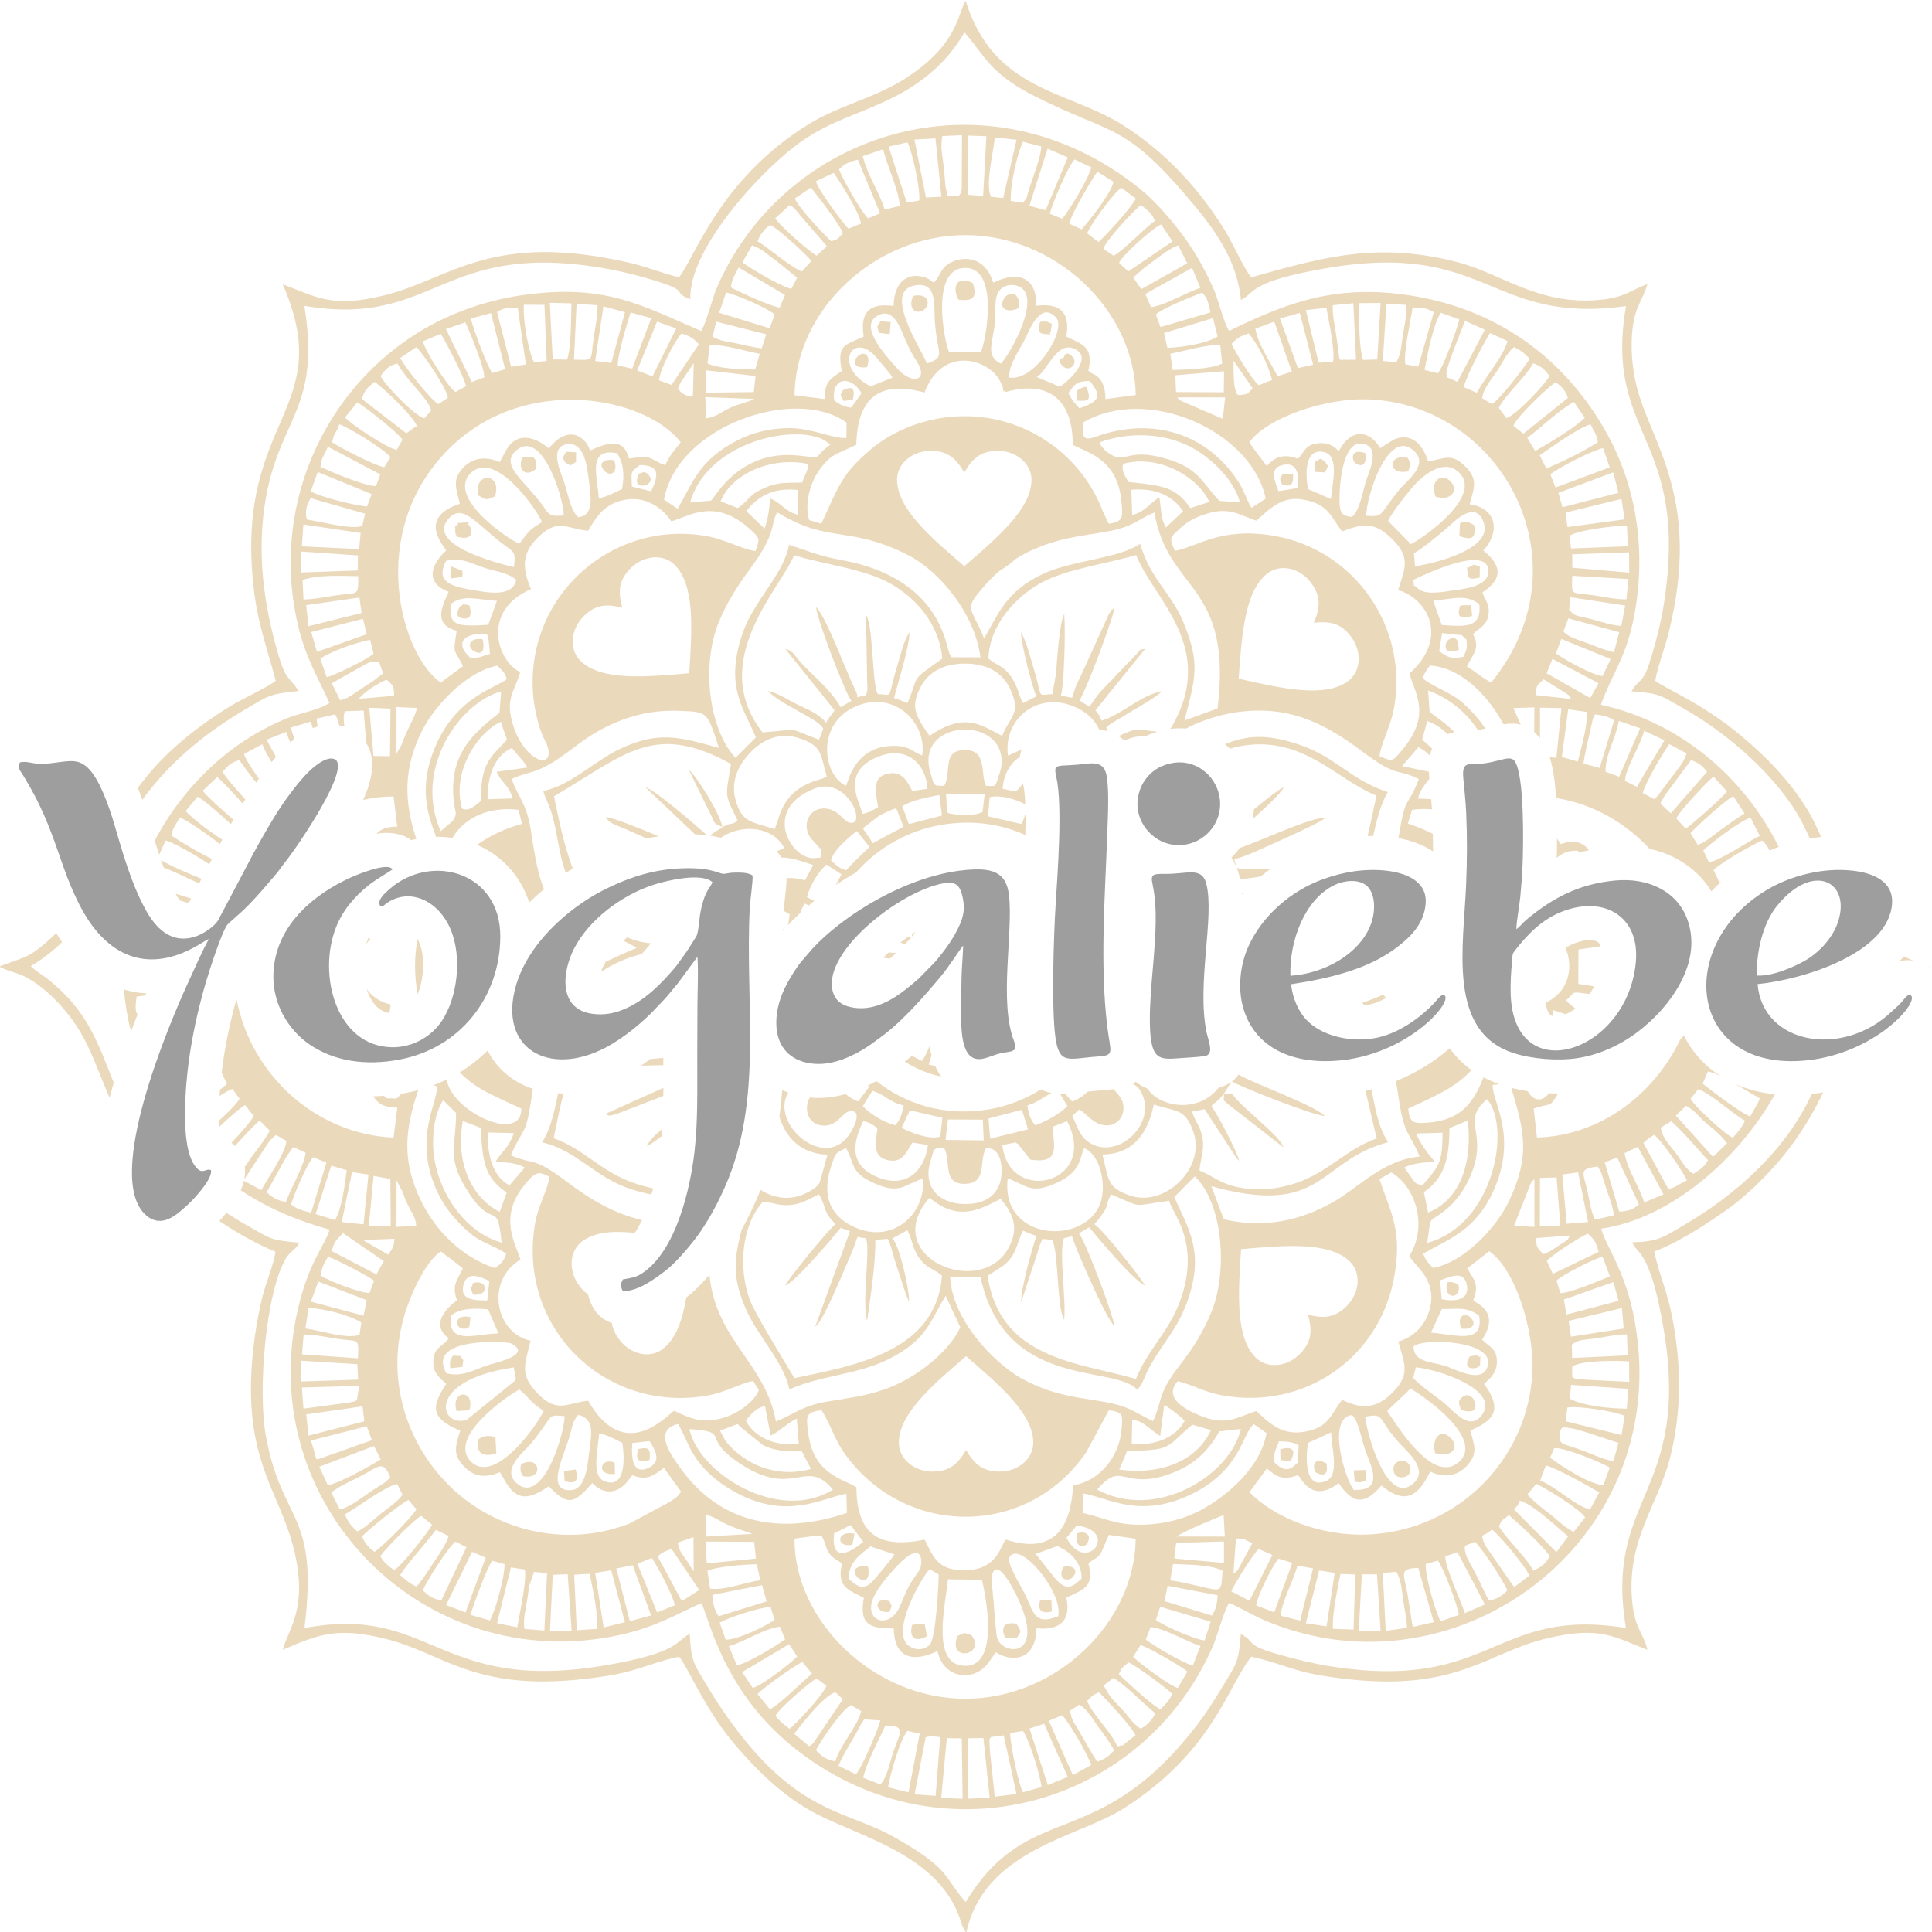
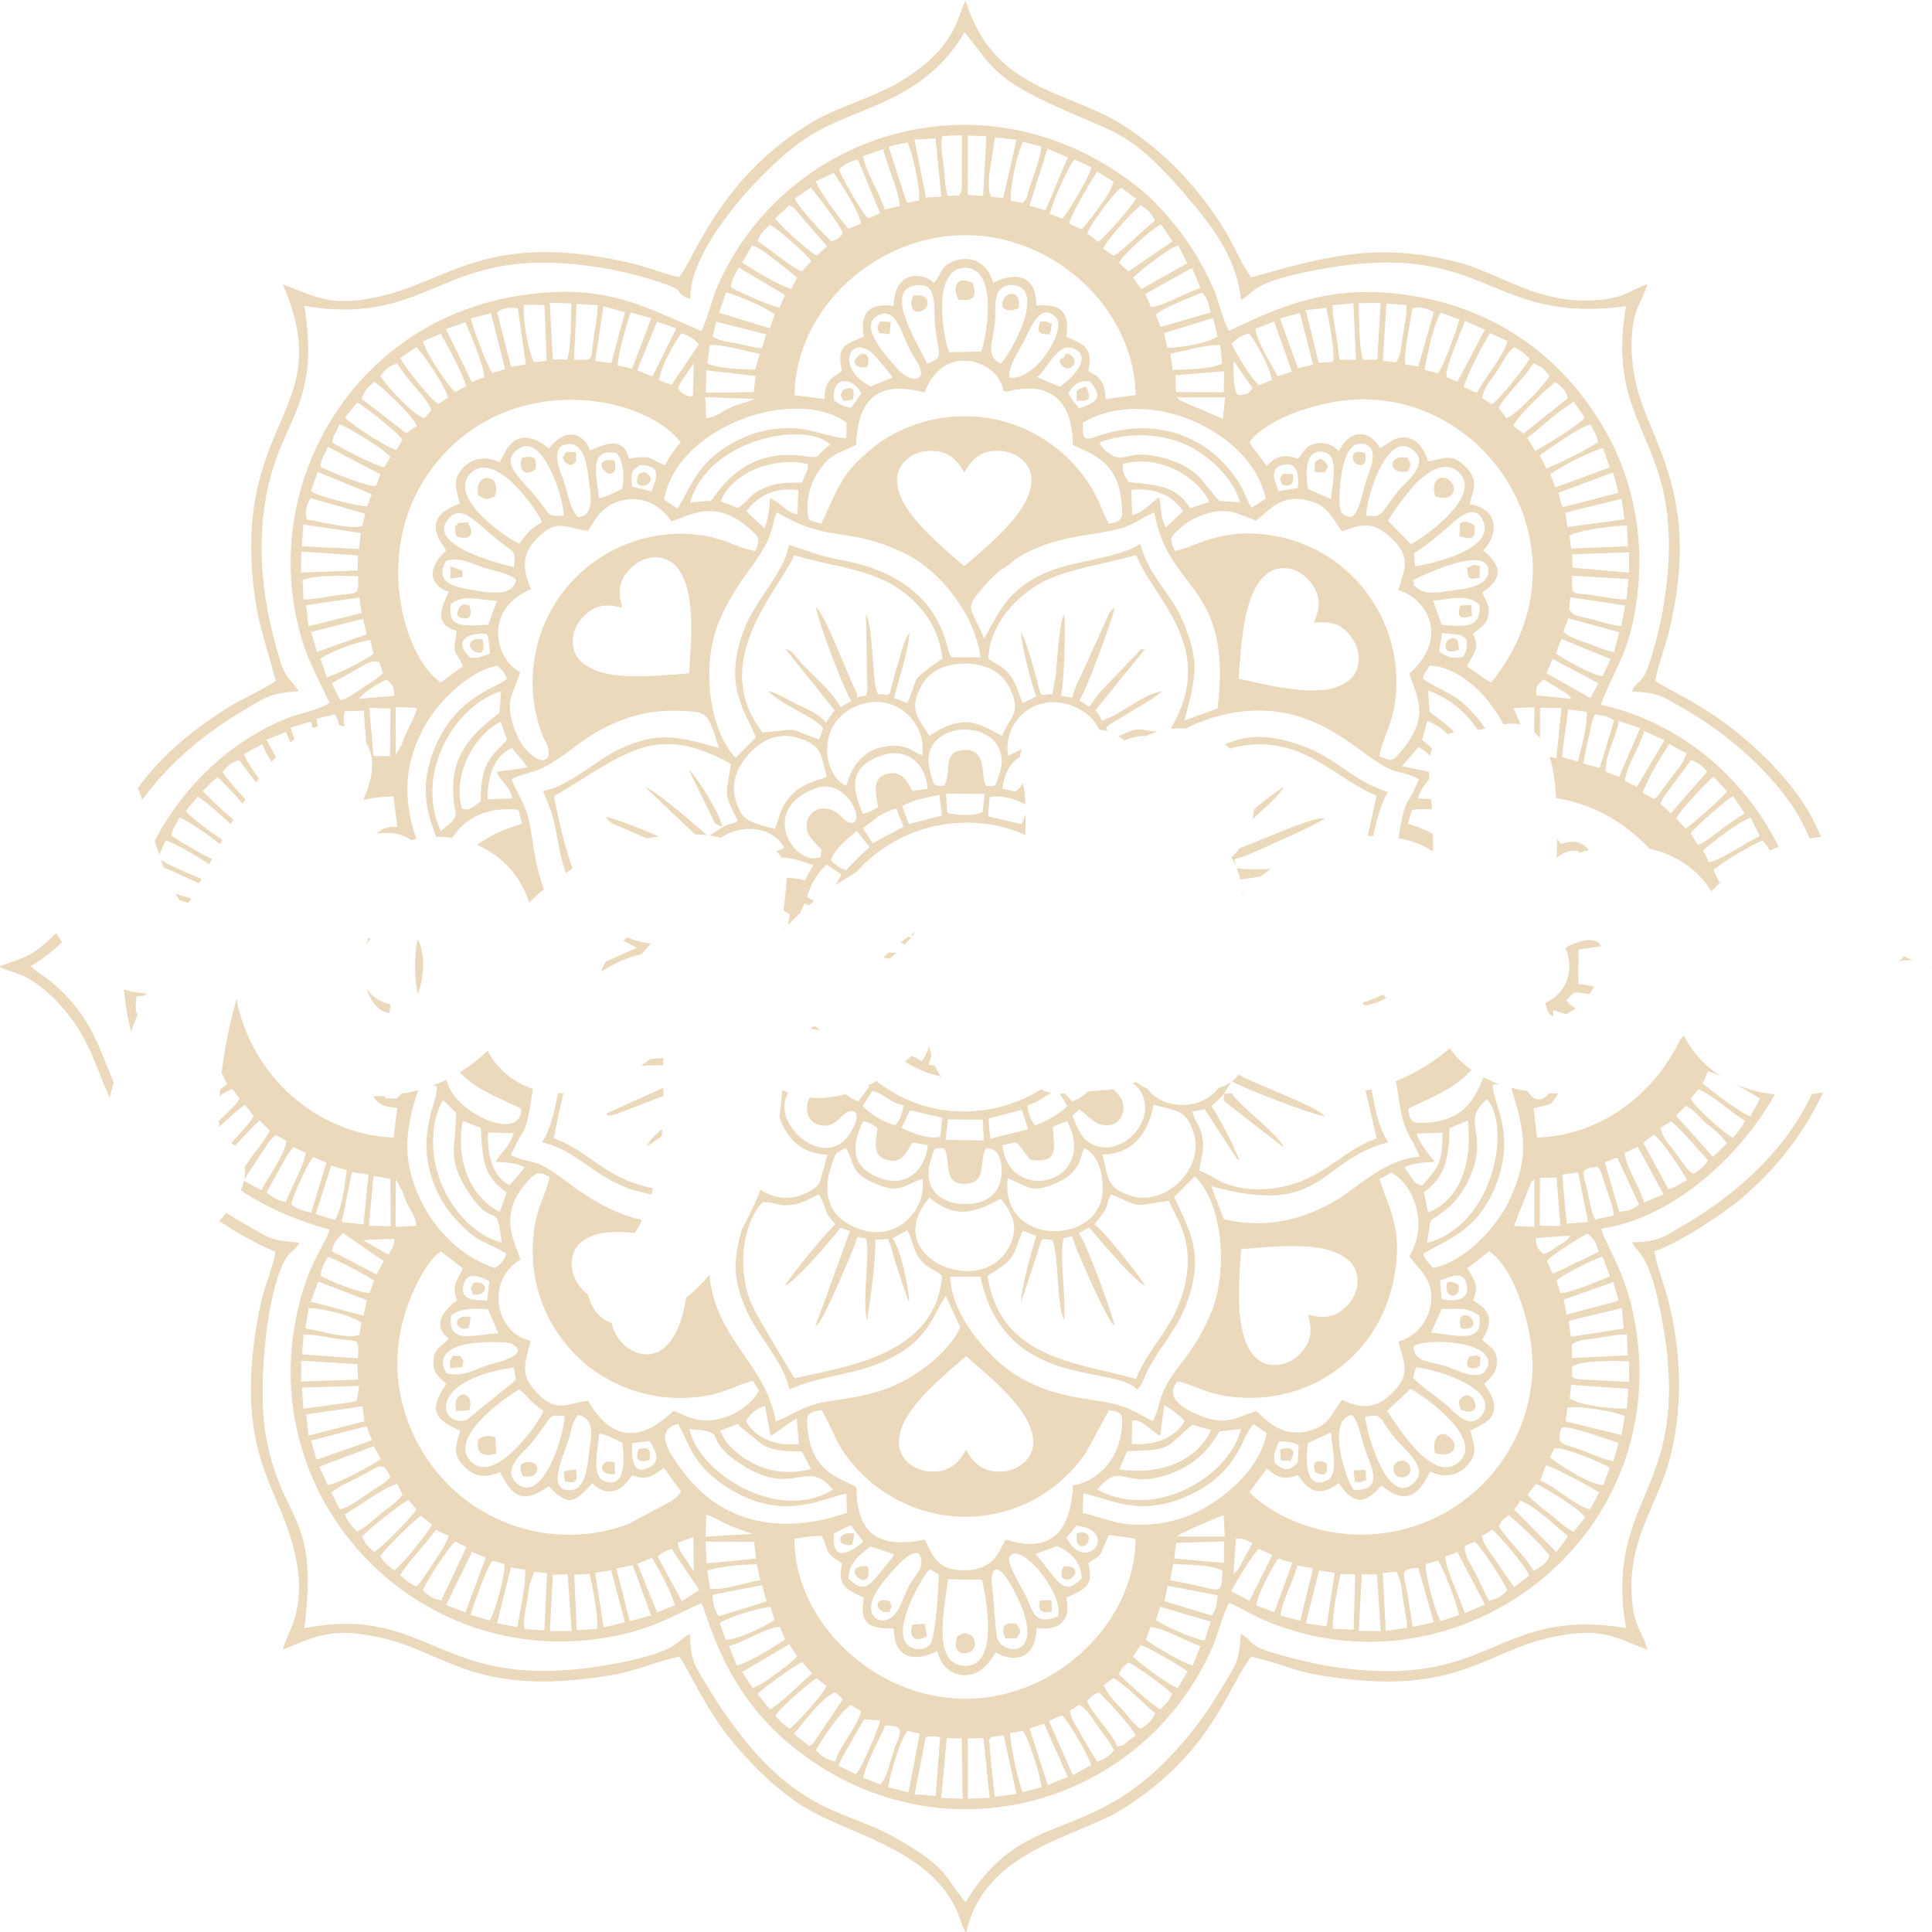
<svg xmlns="http://www.w3.org/2000/svg" xml:space="preserve" width="1181px" height="1181px" version="1.1" style="shape-rendering:geometricPrecision; text-rendering:geometricPrecision; image-rendering:optimizeQuality; fill-rule:evenodd; clip-rule:evenodd" viewBox="0 0 1181 1181">
  <defs>
    <style type="text/css">
   
    .fil1 {fill:#9E9E9E}
    .fil0 {fill:#EBD9BC}
   
  </style>
  </defs>
  <g id="Ebene_x0020_1">
    <path class="fil0" d="M591.62 1062.62l9.53 -0.18 3.81 36.59 -13.3 0.49 -0.04 -36.9zm-211.22 -691.14c-2.71,-9.84 -2.26,-16.6 4.92,-23.95 7.94,-8.11 20.01,-9.17 26.96,-2.37 12.58,12.33 10.8,39.35 9.02,66.38 -26.95,2.37 -53.91,4.74 -66.49,-7.58 -6.95,-6.81 -6.15,-18.91 1.78,-27.03 7.18,-7.35 13.92,-7.94 23.81,-5.45zm-20.93 419.88c-1.91,-1.36 -3.71,-3.17 -5.47,-5.54 -6.77,-9.11 -5.93,-21.21 1.87,-27.02 7.73,-5.75 19.12,-6.56 32.16,-5.14 1.57,-2.34 3.03,-5.01 4.39,-7.89 -16.76,-3.75 -31.32,-12.42 -45.97,-23.42 -21.24,-15.95 -19.4,-9.76 -34.21,-16.16 8.47,-19.21 9.04,-9.66 13.37,-39.82l0.12 -0.81c-5.13,-1.68 -9.85,-4.11 -14.04,-7.24 -5.69,-4.24 -10.33,-9.65 -13.65,-16.12 -5.09,5.04 -10.78,9.51 -16.99,13.32 10.01,10.07 18.5,13.25 37.6,22.12 0.44,20.19 -36.79,4.66 -44.38,-13.64 -0.57,-1.39 -0.93,-2.53 -1.53,-3.95 -2.61,1.26 -5.3,2.4 -8.05,3.44l1.94 0.31c3.1,7.24 -15.49,30.7 0.96,65.3 4.69,9.87 11.35,17.15 17.59,22.88 9.14,8.37 14.5,8.03 24.25,14.32 -1.25,4.58 -3.97,7.02 -6.96,8.83 -20.52,-6.73 -36.49,-23.17 -45.33,-41.56 -11.91,-24.8 -9.32,-43.89 -1.46,-67.19 -2.44,0.65 -4.92,1.22 -7.45,1.7 -0.97,0.19 -1.94,0.36 -2.91,0.52 -0.73,0.91 -1.67,1.83 -2.9,2.92l-6.23 -0.15c-0.54,-0.51 -1.03,-1.01 -1.47,-1.5 -2.22,0.17 -4.41,0.26 -6.58,0.29 3.29,4.75 6.34,6.74 14.74,6.95l-2.31 18.3c-47.22,-2.11 -87.08,-37.97 -96.01,-84.81 -3.21,11.54 -5.91,23.58 -7.8,35.89 -0.47,3.1 -0.9,6.19 -1.26,9.27l3.21 6.85c-0.97,0.86 -2.44,2.07 -4.22,3.46 -0.1,1.31 -0.19,2.61 -0.27,3.9 2.99,-1.98 5.74,-3.57 7.85,-4.33l4.34 5.98c-0.89,2.19 -6.6,8.05 -12.52,13.41 0.03,1.16 0.08,2.44 0.17,3.78 5.96,-5.63 12.82,-11.67 15.73,-13.32l5.29 6.65c-1.16,2.71 -7.77,10.29 -13.64,16.49 0.78,0.59 1.51,1.22 2.2,1.91 5.43,-6.19 12.12,-12.98 15.04,-15.58l6.23 6.2c-2.24,4.35 -6.36,9.85 -9.39,13.75 -2.81,3.62 -4.21,6.17 -5.88,8.31 0.3,2.6 0.15,5.21 -0.35,7.78l14.2 -21.69c1.88,-2.59 0.68,-1.23 2.74,-3.32 1.84,-1.88 0.82,-0.82 2.62,-2.2 2.59,1.59 3.49,2.21 6.24,3.53 -0.56,7.75 -11.69,23.19 -15.33,30.17l-10.65 -5.68c-0.44,1.96 -1.09,3.9 -1.9,5.8 16.08,10.85 34.84,18.66 54.28,24.05 -3.51,10.81 -12.59,19.75 -19.21,47.87 -28.12,119.34 76.73,226.2 196.79,199.87 21.01,-4.6 33.76,-12.24 49.52,-19.39 4.26,5.71 11.56,51.4 55.26,87.15 88.77,72.6 214.7,38.31 257.71,-61.23 2.66,-6.16 6.79,-21.89 9.83,-26.07 7.17,3.01 13.82,7.33 22.08,10.81 118.78,50.15 253.96,-52.15 224.66,-188.85 -5.72,-26.73 -17.72,-42.59 -19.27,-50.77 42.49,-6.07 84.21,-42.84 106.1,-82.11 -9.04,-0.94 -17.17,-3.13 -24.34,-6.35 6.19,3.51 12.23,7.23 15.13,8.86 -1.81,4.8 -3.88,6.81 -5.73,11.02 -5.63,-1.77 -23.27,-15.39 -29.23,-20.04l3.24 -7.48c1.85,0.25 4.74,1.44 8.08,3.08 -2.37,-1.5 -4.61,-3.12 -6.72,-4.86 -6.86,-5.67 -12.21,-12.51 -16.04,-20.12 -0.74,0.81 -1.49,1.6 -2.25,2.38 -16,33.78 -49.31,58.95 -87.59,59.91l-2.01 -17.7c12.03,-3.94 8.9,0.07 15.06,-9.22 -1.93,0.01 -3.86,-0.02 -5.78,-0.11 -2.76,4.26 -8.71,6.14 -12.94,-1.3 -3.46,-0.54 -6.84,-1.22 -10.04,-2.05 7.93,26.43 11.91,41.38 -1.53,69.55 -7.29,15.28 -26.64,36.82 -46.27,40.59 -3.15,-3.43 -4.71,-4.79 -6,-8.8 15.54,-8.85 31.98,-14.12 42.89,-38.26 15.42,-34.1 -1.29,-55.45 -0.41,-64.87l4.12 -0.39c-3.51,-1.25 -6.74,-2.65 -9.73,-4.2 -6.06,14.96 -13.26,26.07 -34,27.68 -8.92,0.69 -11.31,0.13 -12.03,-8.62 18.89,-8.68 28.71,-13.02 38.7,-23.53 -5.45,-3.86 -9.83,-8.35 -13.34,-13.33 -8.07,7.1 -19.29,14.59 -32.9,20.13 0.56,3.03 1.07,6.14 1.53,9.33 3.6,24.94 6.87,21.46 12.95,36.73 -23.42,2.39 -37,19.18 -54.13,28.57 -18.67,10.23 -40.48,15.68 -65.54,9.78l-7.67 -20.22c69.09,19.14 64.95,-15.37 108.1,-26.9 -6.27,-9.67 -7.89,-20.64 -10.16,-32.34 -1.22,0.31 -2.45,0.61 -3.7,0.89 2.57,10.36 4.79,20.96 6.91,29.16 -18.14,6.18 -29.79,20.75 -49.22,27.23 -10.52,3.51 -21.35,4.91 -32.47,3.16 -14.04,-2.21 -17.39,-7.05 -26.68,-10.8 0.61,-7.61 3.42,-12.6 1.62,-21.11 -1.38,-6.52 -4.85,-9.53 -6.06,-14.94l7.6 -1.4 19.52 29.92c0.17,0.2 0.71,1.09 0.84,0.84 0.12,-0.26 0.56,0.57 0.86,0.83 -1.99,-7.03 -13.84,-29.32 -17.11,-33.51 3.19,-3.11 4.65,-3.52 7.69,-7.56 -0.01,5.82 -1.14,2.88 2.77,6.6l33.54 26.11c-1.53,-6.75 -27.11,-25.37 -31.42,-32.91l-4.89 0.2 4.47 -7.2c-2.09,1.5 -4.66,2.72 -7.77,3.61 -12.5,15.95 -36.25,11.72 -43.4,0.51 -2.69,-1.11 -5.08,-2.49 -7.19,-4.22 -0.53,0.42 -1.1,0.81 -1.72,1.16 1.63,1.12 2.92,2.19 3.49,2.95 14.04,18.85 -12.56,45.69 -30.96,32.52 -5.38,-3.85 -7.03,-10.33 -9.61,-15.83l4.31 -3.88c4.18,2.42 8.95,9.68 16.55,9.75 7.15,0.05 12.01,-6.34 9.92,-14.15 -0.76,-2.83 -3.4,-5.54 -5.61,-7.99 -2.46,0.32 -5.2,0.57 -8.26,0.78 -2.67,0.17 -5.12,0.45 -7.28,0.69l-0.25 0.02c-2.94,2.86 -6.31,5.08 -9.57,5.97 -2.05,-2.18 -3.16,-3.35 -4.1,-4.74 -1.14,0.04 -2.23,0.06 -3.27,0.05l4.53 7.56c-4.55,4.6 -12.46,9.24 -19.68,11.75 -2.81,-3.28 -3.92,-6.55 -4.81,-12.08 6.7,-2.07 9.95,-5.38 14.86,-7.66 -2.4,-0.41 -4.51,-1.13 -6.39,-2.28 -9.84,6.14 -20.73,10.37 -31.86,12.26 -26.89,4.56 -50.85,-3.03 -68.85,-17.28 -1.64,0.92 -3.37,1.83 -5.19,2.72l0.78 0.77 -6.64 8.94c-2.59,-0.76 -5.29,-2.39 -7.78,-4.47 -6.81,1.9 -14.18,2.86 -21.92,2.1 -3.47,6.48 -1.74,15.18 6.21,16.89 10.09,2.16 13.47,-7.67 17.9,-8.42 8.71,-1.46 2.94,10.17 -0.35,14.77 -15.39,21.53 -48.3,-7.75 -36.88,-26.24 -1.25,-0.47 -2.48,-0.99 -3.67,-1.56 -0.43,5.44 -1,10.86 -1.76,16.27 4.08,13.34 13.51,22.63 29.37,23.27 -0.69,2.44 -4.47,16.5 -4.85,17.2 -1.79,3.26 -7.55,6.42 -12.9,8.07 -7.92,2.43 -16.23,0.59 -23.16,-3.78 -0.93,2.36 -1.92,4.72 -2.98,7.08 -2.69,6.02 -5.18,11.1 -7.72,15.73l-0.82 1.47c-4.63,17.91 -6.3,29.66 3.64,50.88 6.82,14.56 22.65,31.41 25.45,46.81 19.63,-8.63 40.8,-8.97 59.34,-17.83 25.56,-12.21 26.97,-24.99 36.32,-39.41l8.88 19.29c-7.05,15.37 -27.74,31.66 -46.79,38.09 -12.2,4.12 -21.79,5.14 -34.7,7.32 -15.54,2.63 -19.99,7.74 -31.21,12.13 -6.39,-35.71 -36.78,-49.68 -40.62,-89.57 -4.05,4.61 -8.38,9.06 -11.93,11.98 -0.6,0.5 -1.36,1.12 -2.25,1.82 -2.34,13.95 -6.42,25.57 -14.6,31.66 -7.8,5.8 -19.62,3.12 -26.39,-5.99 -2.61,-3.52 -4.03,-6.77 -4.48,-10.07 -4.84,-1.62 -9.1,-5.02 -11.71,-9.87 -1.34,-2.5 -2.29,-4.97 -2.85,-7.53zm231.06 94.96c-5.14,8.81 -10.28,13.22 -20.55,13.22 -11.34,0 -20.54,-7.9 -20.54,-17.63 0,-17.62 20.54,-35.25 41.09,-52.88 20.54,17.63 41.09,35.26 41.09,52.88 0,9.73 -9.21,17.63 -20.55,17.63 -10.27,0 -15.41,-4.41 -20.54,-13.22zm209.04 -82.67c2.7,9.84 2.25,16.59 -4.93,23.95 -7.93,8.11 -20.01,9.17 -26.95,2.37 -12.59,-12.33 -10.81,-39.35 -9.03,-66.38 26.96,-2.37 53.91,-4.75 66.5,7.58 6.94,6.8 6.15,18.91 -1.78,27.03 -7.19,7.35 -13.93,7.94 -23.81,5.45zm47.71 -193.59c-0.57,-0.69 -1.13,-1.38 -1.69,-2.09 -4.13,1.87 -8.4,3.53 -12.8,5.02 0.41,0.51 0.83,1.01 1.23,1.53 1.34,-0.13 2.66,-0.34 3.93,-0.63 3.02,-0.7 6.2,-2.07 9.33,-3.83zm-44.17 -229.37c10.13,-1.13 16.73,0.36 22.86,8.62 6.76,9.11 5.92,21.21 -1.88,27.02 -14.13,10.51 -40.52,4.52 -66.91,-1.46 1.88,-27.02 3.75,-54.05 17.88,-64.56 7.8,-5.8 19.63,-3.12 26.39,5.99 6.13,8.25 5.66,15.01 1.66,24.39zm-213.67 -91.88c5.13,-8.81 10.27,-13.22 20.54,-13.22 11.34,0 20.55,7.9 20.55,17.63 0,17.62 -20.55,35.25 -41.09,52.87 -20.55,-17.62 -41.09,-35.25 -41.09,-52.87 0,-9.73 9.2,-17.63 20.54,-17.63 10.27,0 15.41,4.41 20.55,13.22zm-270.34 214.81l-2.17 -8.58c-18.24,-2.2 -33.09,4.85 -40.36,17.17 -2.91,-0.42 -5.88,-0.64 -8.87,-0.66 -0.41,0 -0.82,0 -1.24,0.01 -2.39,-8.7 -12.24,-26.22 -0.81,-54.11 13.2,-32.21 38.25,-36.93 44.17,-42.41 -1.55,-4.63 -2.95,-5.08 -5.85,-8.11 -18.97,3.59 -38.5,24.8 -46.01,39.84 -11.28,22.6 -11.21,42.81 -3.46,66.1 -1.04,0.22 -2.07,0.46 -3.11,0.72 -5.82,-4.3 -13.26,-5.16 -21.24,-3.94 2.71,-2.95 6.65,-4.36 12.68,-4.33l-2.27 -18.46c-6.28,0 -12.49,0.74 -18.57,2.13 1.48,-3.33 2.71,-6.52 3.58,-9.46 2.89,-9.75 2.71,-18.41 -1.72,-25.24l-1.54 -19.93 -11.45 0.4c-0.98,2.15 -0.91,5.53 -0.33,9.42l-0.45 -0.14c-0.92,-0.29 -1.84,-0.51 -2.75,-0.69 -0.55,-2.32 -1.26,-4.57 -2.45,-6.66l-11.31 2.59c0.03,1.29 0.25,2.94 0.62,4.8 -1.02,0.3 -2.02,0.65 -3,1.04l-1.19 -4.04 -12.29 3.71c0.43,1.72 1.27,4.16 2.34,6.94 -0.92,0.72 -1.78,1.44 -2.56,2.11 -1.07,-2.39 -2,-4.6 -2.61,-6.46l-11.95 4.8 5.77 10.55c-0.9,1.03 -1.79,2.07 -2.67,3.14 -2.24,-3.62 -4.31,-7.2 -5.66,-10.96l-11.22 6c0.93,3.09 4.9,9.33 9.13,15.11 -0.56,0.78 -1.11,1.58 -1.66,2.38 -3.73,-4.87 -7.69,-9.7 -10.29,-13.76 -4.8,1.28 -6.73,3.12 -10.25,7.11 0.85,2.12 7.83,10.36 13.88,16.9l-0.36 0.59 -1.22 2.03c-5.7,-6.56 -13.12,-14.23 -15.56,-16.32l-8.92 8.49c1.98,2.71 11.76,11.62 18.75,17.58 -0.53,0.93 -1.05,1.84 -1.56,2.75 -6.9,-6.47 -17.35,-15.41 -20.29,-16.78l-7.28 8.74c2.75,3.58 14.24,12.4 22.36,17.53l-1.45 2.74c-7.5,-5.91 -20.61,-15.13 -24.7,-16.24 -1.85,4.1 -4.37,6.4 -4.93,11.06 4.27,2.89 16.71,10.5 24.83,14.26l-1.71 3.24c-7.94,-5.37 -22.39,-13.59 -26.67,-14.51l-3.96 8.69c-0.95,-2.82 -1.85,-5.67 -2.74,-8.55 17.8,-33.87 46.72,-61.31 81.91,-75.27 6.45,-2.56 19.5,-5.03 24.9,-9.01 -7.33,-16.4 -14.67,-27.38 -19.58,-49.11 -16.95,-74.97 19.76,-149.53 83.97,-183.05 14.89,-7.77 33.27,-14.05 52.06,-16.87 51.6,-7.75 73.89,5.87 110.78,21.66 3.01,-4.34 6.84,-19.97 9.45,-26.05 41.11,-95.94 165.17,-135.71 258.34,-61.21 11.17,8.92 24.8,24.86 33.43,38.72 4.69,7.52 8.71,15.17 12.39,23.66 2.48,5.71 6.3,21.22 9.19,24.85 34.7,-16.96 65.16,-29.08 112,-21.45 55.54,9.06 95.81,41.48 119.82,85.93 18.53,34.3 23.26,74.95 14.92,113.65 -4.83,22.44 -13.06,32.32 -19.52,50.39 48.37,10.7 87.45,44.08 108.71,86.91 -1.92,0.71 -3.81,1.46 -5.67,2.26 -1.03,-2.35 -2.24,-4.18 -4.46,-6.17 -6.76,2.99 -25.46,13.67 -29.71,18.07l3.57 7.49c0.32,-0.1 0.67,-0.21 1.04,-0.34 -2.09,1.9 -4.07,3.87 -5.94,5.88 -5.27,-8.67 -12.65,-15.36 -21.4,-20.03 -5.07,-2.71 -10.58,-4.7 -16.36,-5.97 -15.08,-16.19 -35.01,-27.56 -57.17,-31.07 -0.08,-1.31 -0.17,-2.6 -0.27,-3.86 -0.62,-7.76 -1.76,-15.14 -3.68,-21.25l4.11 0.61 3.09 -30.47 -13.11 -0.24 0 18.62c-1.18,-1.45 -2.36,-2.68 -3.54,-3.72l0.13 -15.12 -12.83 0.45 4.48 10.15c-3.54,-0.95 -7.06,-0.78 -10.5,-0.2 -10.84,-19.88 -27.66,-35.1 -45.12,-35.93 -2.13,3.67 -2.77,3.25 -4.23,7.78 4.84,4.59 16.83,8.32 24.33,14.95 5.5,4.87 10.14,10.17 13.87,15.8 -1.16,0.27 -2.26,0.49 -3.23,0.63 -0.47,0.06 -0.95,0.1 -1.41,0.13 -6.86,-10.28 -16.8,-19.12 -30.34,-24.06l0.92 13.12c5.85,4.33 10.82,7.8 15.13,12.35 -1.5,0.34 -2.88,0.73 -4.16,1.22 -3.57,-3.57 -7.74,-6.31 -12.39,-8.04l-3.13 11.44c2.32,1.88 4.33,3.66 6.06,5.43 -0.54,1.33 -0.98,2.8 -1.3,4.46 -1.93,-2.21 -4.28,-4.03 -7.11,-5.28l-9.95 11.52 16.42 3.43c0.04,1.4 0.12,2.89 0.24,4.45 -2.73,3.23 -5.83,7.36 -6.95,11.93l8.11 0.4c0.19,2.12 0.36,4.22 0.49,6.27 -3.79,-0.42 -7.86,-0.35 -12.21,0.29l-2.51 8.39c5.25,1.67 10.36,3.76 15.26,6.25 0.06,3.05 0.08,6 0.08,8.89l-0.01 1.86c-6.32,-4.27 -13.77,-6.81 -21.12,-8.15 4.58,-28.27 5.25,-17.28 12.47,-36.07 -14.08,-7.12 -12.07,-0.04 -34.51,-16.84 -23.75,-17.78 -45.76,-28.86 -78.43,-23.82 -8.52,1.32 -20.88,5.1 -29.41,9.78 -3.07,-0.27 -6.24,-0.22 -9.49,0.19 29.77,-49.38 -10.64,-79.49 -20.95,-106.23 -19.23,5.46 -44.02,8.76 -59.37,17.62 -13.87,8.01 -30.3,24.7 -30.95,45.66 5.78,4.65 8.5,3.85 13.5,10.56 4.29,5.77 4.65,10.86 7.57,16.6l8.19 -4.06c-2.62,-6.19 -9.36,-32.34 -9.37,-39.35 3.1,5.37 5.35,14.18 7.32,20.68 6.54,21.71 2.01,17.45 11.88,17.28l2.19 -12.36c0.71,-8.69 2.12,-31.78 5.05,-36.53 0.83,9.29 0,43.1 -2.05,49.79l6.84 1.28 2.16 -6.53c0.95,-2.45 2.3,-4.95 3.45,-7.37l16.86 -37.18c3.53,-5.21 0.26,-1.1 3.59,-3.95 -2.37,10.44 -17.54,50.73 -21.53,56.69l6 3.84c2.2,-2.67 4.27,-6.32 6.74,-9.08l22.07 -23.01c4.21,-4.25 0.71,-2.18 5.38,-3.31l-30.42 37.57c3.03,4.25 1.94,1.85 3.78,6.34 12.2,-3.55 23.99,-15.82 37.17,-18.05 -3.67,3.3 -11.1,7.77 -16.84,11.11 -3.46,2.01 -5.56,3.27 -8.47,5.08 -1.59,0.99 -2.8,1.61 -4.63,2.77 -0.37,0.24 -1.46,0.92 -1.8,1.17 -1.93,1.37 -1.35,0.82 -2.61,2.1l0.74 2.24c-1.58,-0.43 -3.26,-0.74 -5.04,-0.92 -2.64,-5.8 -7.6,-10.97 -15.67,-14.24 -23.02,-9.35 -43.19,8.65 -40.11,30.12 3.38,-1.3 6.04,-2.78 8.57,-3.98 -0.7,1.43 -1.11,3.03 -1.29,4.85 -6.09,3.64 -9.87,10.83 -10.57,19.39l7.91 1.72c2.14,-1.44 3.36,-3.38 4.49,-5.25l0.22 1c0.68,3.01 1.08,7.2 1.27,12.1 -5.95,-3.37 -15.31,-5.95 -21.77,-4.4l-1.03 11.66 20.61 4.78 2.33 -6.18c0.04,4.05 -0.02,8.41 -0.14,12.87 -14.74,-6.73 -32.02,-9.41 -51.06,-6.27 -20,3.3 -38.75,13.7 -52.37,29.1 -4.45,2.54 -8.63,5.15 -12.46,7.73l3.55 -6.52 -9.17 -6c-5.38,4.74 -10.11,12.81 -11.96,19.9l4.49 2.3c-1.14,0.92 -2.29,1.86 -3.42,2.82l-2.56 -1.21c-1.04,1.89 -1.92,3.83 -2.67,5.83 -2.58,2.37 -5.07,4.84 -7.39,7.37l1 -6.54c-1.24,-0.81 -2.49,-1.48 -3.68,-2.14l0.06 -1.23c0.04,-0.66 0.33,-3.21 0.65,-5.94 0.49,-4.29 1.02,-8.95 1.07,-12.88 2.98,-0.27 6.71,0.11 11.25,1.34l5.03 -9.31c-7.44,-2.56 -13.9,-4.64 -19.41,-4.59 -0.86,-1.39 -1.87,-2.66 -3.02,-3.8 1.37,-0.51 2.91,-1.17 4.66,-2.08 -6.6,-12.92 -25.7,-15.23 -38.68,-6.18 -1.9,-0.49 -4.13,-0.97 -6.78,-1.36 15.66,-11 9.88,-4.56 17.1,-8.99 -8.35,-17.04 -7.47,-13.91 -4.18,-34.83 -46.98,-26.07 -64.75,-5.7 -108.16,19.8 2.6,12.63 5.8,28.92 11.42,44.17 -1.41,0.86 -2.82,1.76 -4.23,2.69 -2.07,-5.85 -3.38,-11.64 -4.81,-19.48 -0.98,-5.33 -2.11,-11.03 -3.45,-15.86 -1.78,-6.41 -3.9,-9.32 -5.53,-14.84 15.91,-2.7 31.65,-18.47 46.8,-25.61 24.18,-11.39 36.95,-7.13 60.65,-0.66 -7.4,-22.2 -6.39,-21.99 -24.42,-22.66 -15.02,-0.56 -27.91,2.37 -39.98,7.67 -20.83,9.14 -27.45,19.64 -44.38,27.64 -5.38,2.54 -12.7,3.6 -18.04,6.42 4.35,11.3 9.19,15.02 11.68,30.53 1.99,12.37 3.47,23.77 7.43,34.82 0.23,0.64 0.47,1.28 0.73,1.93 -3.1,2.58 -6.12,5.32 -9.01,8.18 -2.57,-8.03 -6.64,-14.97 -11.77,-20.75 -5.7,-6.42 -12.61,-11.29 -20.17,-14.54 8.04,-5.64 17.25,-10.04 27.55,-12.8zm-92.56 70.19c-1.04,1.11 -1.96,2.28 -2.75,3.51 0.3,-0.97 0.63,-1.92 1,-2.85l0.46 -1.1c0.42,0.16 0.85,0.31 1.29,0.44zm-2.48 30.61c3.17,4.54 8.1,8.1 14.75,9.64 -0.22,1.87 -0.48,3.59 -0.73,5.2 -1.12,-0.16 -2.21,-0.46 -3.26,-0.88 -3.67,-1.45 -6.63,-4.81 -8.79,-9.15 -0.76,-1.52 -1.42,-3.13 -1.97,-4.81zm31.27 3.32c-2.14,-11.22 -2.12,-22.7 -0.1,-33.77 0.36,0.64 0.7,1.34 1.02,2.08 2.21,5.19 2.83,11.89 2.18,18.61 -0.46,4.77 -1.53,9.3 -3.1,13.08zm71.86 139.5c1.84,-10.22 7.48,-19.69 8.74,-27.86 -6.39,-3.12 -8.1,-4.25 -15.99,5.81 -15.04,19.16 -4.94,34.78 -1.77,44.78 -21.6,12.7 -15.5,45.06 6.17,49.59 -3.74,15.37 -6.62,20.84 4.06,31.98 12.17,12.69 17.89,6.14 31.13,4.71 22.52,39.29 48.63,8.23 52.54,6.18 10.37,4.72 17.32,8.25 30.93,3.99 9.33,-2.93 18.9,-10.59 20.86,-16.75l-3.51 -5.51c-7.91,1.51 -16.52,6.83 -27.45,8.83 -62.71,11.41 -117.28,-41.37 -105.71,-105.75zm336.82 140.48c-36.45,53.23 -112.5,52.19 -148.78,-0.73 -4.9,-7.15 -8.47,-18.12 -13.07,-25 -9.41,1.48 -9.58,2.78 -8.14,14.04 3.2,25.01 20.73,27.74 29.49,33.04 0.16,29.56 14.43,37.64 41.71,32.07 5.58,11.14 8.24,19.2 25.47,18.72 18.8,-0.52 20.94,-14.88 24.07,-18.76 27.94,8.99 39.83,-5.24 41.16,-33.08 17.42,-3.04 28.15,-18.52 29.62,-33.64 0.95,-9.82 0.98,-11.12 -7.72,-12.3 -4.6,8.55 -9.21,17.11 -13.81,25.64zm83.38 -34.71c-11.57,-2.04 -19.25,-6.99 -27.53,-8.65 -8.71,9.99 4.11,17.1 13.65,20.96 16.09,6.52 21.99,1.25 34.39,-2.79 6.45,5.6 14.57,15.31 29.44,12.69 15.43,-2.72 15.85,-10.65 23.11,-19.5 10.57,5.08 19.93,6.17 30.07,-3.73 11.8,-11.51 8.27,-17.64 4.23,-31.93 9.96,-2.81 17.76,-10.85 19.78,-22.39 2.8,-16.03 -8.87,-22.9 -13.01,-29.87 11.73,-18.78 3.31,-42.98 -11.04,-51.08l-7.27 4.02c6.98,20.74 14.33,31.63 8.91,60.53 -9.22,49.08 -54.57,80.57 -104.73,71.74zm197.36 -239.81l2.22 -1.38c13.01,-7.31 14.52,-22.12 9.97,-32.38 1.76,-1.12 3.66,-2.1 5.73,-2.89 1.89,-0.72 3.68,-1.23 5.34,-1.54 0.65,-0.07 1.33,-0.17 2.05,-0.29 1.01,-0.09 1.97,-0.1 2.86,-0.01 1.65,0.15 2.99,0.57 3.92,1.23 0.65,0.48 1.23,1.29 1.67,2.44l0.02 0.05c-5.33,0.73 -10.16,1.57 -13.64,2.01l-0.1 21.02c2.69,0.38 6.03,0.94 9.71,1.5 -0.86,1.67 -1.81,3.23 -2.84,4.7 -0.63,-0.08 -1.25,-0.17 -1.88,-0.26 -10.96,-1.6 -6.56,-0.4 -12.38,3.93 0.77,1.36 2.83,3.2 5.68,5.17 -1.16,0.85 -2.34,1.6 -3.54,2.25 -0.85,0.47 -1.7,0.87 -2.53,1.21 -4.31,-1.52 -7.34,-2.4 -7.51,-2.39 -0.2,1.19 -0.19,2.41 0,3.66 -0.44,-0.08 -0.82,-0.21 -1.13,-0.38l0.02 -0.03c-1.62,-0.96 -2.92,-3.39 -3.64,-7.62zm-296.96 -282.91c-0.55,0.16 -1.1,0.31 -1.66,0.44 -5.17,1.43 -10.55,3.32 -16.15,5.94 -3.25,1.52 -6.33,3.23 -9.23,5.07 -2.94,2.77 -6.13,5.09 -9.46,6.95 -3.28,2.78 -6.22,5.69 -8.78,8.6 -14.17,16.12 -9.21,12.42 -0.93,32.98 8.18,-13.82 12.89,-28.81 36.37,-39.65 17.52,-8.08 45.97,-9.18 59.01,-18.2 6.04,21.25 18.79,29.79 26.19,47.42 10.91,25.98 7.52,34.66 0.86,60.62l20.27 -7.38c9.37,-77.05 -30.34,-70.77 -38.59,-119.78 -6.62,2.5 -10.33,5.91 -17.22,8.52 -11.24,4.24 -24.91,4.34 -40.68,8.47zm-130.33 -13.58l-0.08 0.08 0.13 -0.02 -0.05 -0.06zm-234.88 36.01c0.25,-2.74 0.31,-1.42 -0.01,-3.9l-7.15 -2.71 -0.07 7.51 7.23 -0.9zm501.32 -56.35c5.77,1.39 6.81,-0.51 6.5,-6.61l-6.08 -0.23c-2.5,3.58 -2.04,3.42 -0.42,6.84zm-268.2 -51.26l5.63 -0.77c1.6,-6.8 -0.18,-8.64 -5.98,-5.87 -2,3.96 -1.97,1.95 0.35,6.64zm28.16 740.18c1.49,-5.55 1.67,-1.61 -0.13,-6.58 -10.53,-3.32 -9.05,8.27 0.13,6.58zm284.26 -79.53c6.15,0.81 3.49,-0.23 7.05,-0.85l-0.38 -6.34 -7.25 0.25 0.58 6.94zm-541.87 -93.94c0.23,-0.35 0.66,-1.23 0.71,-1.03l0.7 -5.63c-11.46,-2.74 -10.17,9.5 -1.41,6.66zm234.81 132.49l1.24 -6.75c-10.84,-2.54 -11.89,8.69 -1.24,6.75zm114.72 34.02c-1.54,5.2 0.1,8.47 7.18,6.78l-0.26 -6.93 -6.92 0.15zm-260.09 -84.29c-8.95,-3.53 -11.69,8.29 0.28,6.94l-0.28 -6.94zm428.13 -611.65l-0.28 6.03 6.4 0.36c2.49,-5.14 1.99,-2.81 0.18,-6.54 -3.82,-2.14 -1.21,-2.72 -6.3,0.15zm-521.11 553.17c0.42,-6.1 1.39,-2.13 -1.23,-6.67l-4.53 -0.22c-2.29,3.19 -1.92,3.86 -1.7,7.75l7.46 -0.86zm6.47 -44.15c10.95,0.87 8.5,-9.89 0.03,-7.07 -1.71,5.63 -2.46,0.07 -0.03,7.07zm56.41 -508.61c4.27,1.99 1.84,2.47 6.52,-0.41l0.06 -5.9 -6.15 -0.36c-2.55,4.9 -2.39,2.76 -0.43,6.67zm312.61 654.74c-1.08,7.75 3.21,9.14 6.26,6.25 4.17,-7.49 -3.98,-7.86 -6.26,-6.25zm-120.91 -734.07l6.55 0.81 0.66 -7.39 -6.29 -0.52c-2.32,4.38 -2.26,1.89 -0.92,7.1zm350.61 580.35c-1.58,-0.43 -1.27,-0.07 -3.3,0.05 -2.61,11.27 9.14,10.21 6.94,1.57 -1.3,-0.82 -1.02,-0.92 -3.64,-1.62zm-53.69 -501.15c0.17,-0.34 0.51,-1.19 0.52,-0.99l-0.04 -4.64c-9.75,-3.53 -8.36,4.78 -5.96,6.24 4.43,2.7 5.36,-0.55 5.48,-0.61zm-489.05 622.69c7.63,2.42 8.41,-1.17 6.73,-7.14l-7.17 1.06 0.44 6.08zm297.08 -702.29l0.74 -5.21c-2.47,-0.52 -1.6,-1.81 -7.18,-1.14 -0.96,3.54 -2.34,7.14 2.96,7.52 6.55,0.47 1.47,-0.15 3.48,-1.17zm15.96 35.74l-0.07 6.08c6.95,0.43 8.78,-0.03 6.71,-6.36 -0.73,-0.86 0.7,-4.14 -6.64,0.28zm245.2 597.02c1.88,-3.06 1.07,3.72 1.4,-3.39 0.31,-6.58 0.06,-1 -1.63,-3.96l-4.65 0.58c-3.9,6.06 -0.65,8.63 4.88,6.77zm-10.65 -465.78c-2.55,6.56 -0.5,8.85 7.14,6.4l-0.61 -6.54 -6.53 0.14zm-7.2 20.92c-2.42,1.39 -4.4,10.45 6.25,6.18l-0.63 -5.08c-0.1,-0.06 -1.24,-3.61 -5.62,-1.1zm-74.63 503.6c-4.82,-2.71 -9.47,-1.94 -6.98,5.27 5.67,3.17 7.98,1.41 6.98,-5.27zm-413.88 -2.02c0.71,-6.64 0.11,-8.23 -6.77,-6.78 -2.54,7.72 1.33,8.2 6.77,6.78zm-1.1 -602.76c-2.17,-1.98 -2.39,-0.98 -5.31,-0.32 -3.06,6.19 -0.32,8.71 4.96,6.83 0.31,-0.48 4.57,-2.64 0.35,-6.51zm386.64 596.25l0.18 6.51 6.14 0.6c5.94,-10.9 -5.62,-7.59 -6.32,-7.11zm-127.32 78.48c4.45,-4.16 1.4,-8.07 -5.28,-6.74 -3.95,8.52 3.08,8.8 5.28,6.74zm243.06 -617.96c-0.81,1.5 -2.05,-2.65 -1.23,3.49 0.52,3.95 1.41,4.37 7.42,3.01l0.1 -7.11c-6,-0.9 -2.37,-1.16 -6.29,0.61zm-368.37 -122.12c2.91,-7.48 -1.88,-10.09 -5.42,-6.81 -4.5,4.17 -1.25,7.9 5.42,6.81zm363.24 587.68c6.36,1.01 10.13,-2.6 5.54,-6.91 -3.06,-2.87 -8.42,-1.2 -5.54,6.91zm-598.22 -421.38c-9.12,-1.1 -9.05,4.99 -5.47,7.15 7.05,4.25 6.44,-3.85 5.47,-7.15zm-13.89 -19.98c-1.31,2.58 -3.44,6.43 2.1,7.26 5.25,0.79 4.99,-3.73 3.82,-7.9 -6.07,-1.11 -2.04,-1.17 -5.92,0.64zm369.16 -152.06c-0.05,0.05 -4.85,0.65 -0.82,4.92 4.12,4.37 10.4,-1.55 5.86,-5.89 -4.23,-4.04 -4.95,0.87 -5.04,0.97zm-274.72 62.66c-7.03,-1.2 -10.45,2.47 -5.48,6.99 3.1,2.81 8,0.84 5.48,-6.99zm154.96 676.17c-10.86,-1.23 -8.6,5.85 -4.94,7.67 6.14,3.04 5.88,-4.85 4.94,-7.67zm27.19 35.61c-2.12,6.66 0.8,11.62 9.01,7.04l-1.47 -7.63 -7.54 0.59zm-238.01 -90.82c12.85,2.81 10.88,-13.47 -1.11,-7.27 -0.87,3.79 -0.13,4.98 1.11,7.27zm7.68 -615.42c1.06,-7.39 -0.54,-8.31 -7.96,-7.3 -3.27,7.12 1.55,12.44 7.96,7.3zm-40.44 575.18c3.98,-13.05 -11.64,-12.76 -7.83,0.46l7.83 -0.46zm-7.62 -541.2c-0.89,2 -1.29,-2.7 -0.98,3.52 0.15,3.07 -0.16,0.53 0.98,3.64 11.24,3.21 9.24,-5.04 7.34,-7.11 -1.87,-1.08 3.04,-1.86 -3.67,-1.46 -6.93,0.42 -0.95,-0.14 -3.67,1.41zm613.81 540.95c8.02,2.68 10.87,-0.4 7.33,-7.12 -0.99,-0.54 -3.52,-3.6 -6.95,-0.32 -2.76,2.64 -1.33,4.24 -0.38,7.44zm-32.36 -573.68c1.89,-4.95 2.09,-3.38 -0.16,-8.23 -12.28,-2.94 -12.67,10.79 0.16,8.23zm-246.13 713.33l6.8 0c3.19,-4.99 3.01,-3.76 -0.06,-8.91 -7.22,-1.35 -10.05,1.83 -6.74,8.91zm277.88 -681.45l-0.4 7.69c6.63,2.18 9.94,2.43 9.42,-6.26 -3.79,-3.17 -7.43,-3.01 -9.02,-1.43zm-334.16 -139.17c-3.31,6.3 0.3,11.9 5.81,8.9 4.98,-2.72 4.13,-10.99 -5.81,-8.9zm64.43 7.38c1.32,-10.54 -6.45,-10.07 -8.98,-5.8 -3.96,6.67 2.65,9.1 8.98,5.8zm229.37 711.82c1.69,5.37 12.28,3.43 9.68,-3.89 -1.98,-5.61 -12.05,-3.68 -9.68,3.89zm-410.55 -394.59c-1.26,-7.72 -15.79,-31.26 -20.56,-34.94l13.29 27.07c3.24,6.35 1.43,5.48 7.27,7.87zm-138.73 373.1c-4.21,-1.34 -6.93,-1.03 -10.28,1.15 -2.34,8.97 3.35,11.11 10.83,8.76l-0.55 -9.91zm282.52 121.41c-6.71,16.69 18.19,11.72 8.38,-0.51 -5.93,-1.46 -2.15,-1.94 -8.38,0.51zm0.51 -816.81c8.76,1.07 11.75,-1.09 8.78,-10.14 -9.9,-5.03 -12.85,2.62 -8.78,10.14zm-293.36 119.72c5.34,3.08 4.67,2.67 10.03,0.56 4.88,-15.12 -13.85,-14.83 -10.03,-0.56zm584.95 0.61c9.53,3.23 14.46,-3.86 9.2,-9.28 -5.25,-5.41 -12.77,-0.68 -9.2,9.28zm-0.23 584.72c10.21,3.4 15.26,-3.69 9.46,-9.33 -6.14,-5.99 -11.68,0.25 -9.46,9.33zm-124.18 -227.14c5.53,3.38 49.41,20.69 56.78,21.16 -5.66,-6.51 -44.89,-20.38 -52.56,-25.34l-0.15 -0.09c-1.07,1.58 -2.41,3.02 -4.07,4.27zm-181.38 -9.49l-3.94 -0.84c0.36,-1.47 0.96,-3.41 1.71,-5.58 -0.47,-1.71 -0.89,-3.48 -1.24,-5.29l-0.04 -0.22c-1.34,3.18 -2.8,6.43 -4.55,8.9l-6.1 -3.16c-1.47,1.23 -2.94,2.41 -4.41,3.54 6.66,4.25 14.13,7.41 22.18,9.16 -1.4,-1.96 -2.59,-4.15 -3.61,-6.51zm-31.74 -66.17c1.34,0.15 2.68,0.34 3.97,0.57 1.2,-1 2.38,-2 3.51,-2.98l0.45 -0.45 -4.65 -0.33c-0.94,0.88 -1.86,1.76 -2.75,2.65l-0.53 0.54zm10.48 -9.28c1.06,0.38 1.91,0.75 2.52,1.25l3.02 -3.09 0.94 -1.12 -1.66 -0.57c-1.63,1.13 -3.24,2.31 -4.82,3.53zm6.95 -4.98c0.08,0.48 0.09,0.96 0.03,1.42 0.8,-0.96 1.6,-1.95 2.39,-2.97 -0.81,0.5 -1.62,1.02 -2.42,1.55zm-371.29 -384.19c80.09,13.45 82.76,-39.5 181.18,-23.34 10.41,1.71 19.43,3.86 29.11,6.7 28.31,8.27 12.67,7.69 25.63,12.56 -1.07,-31.6 45.23,-80.86 68.54,-96.88 18.7,-12.86 35.16,-16.19 55.96,-26.72 18.83,-9.53 33.42,-22.56 43.03,-39.56 12.44,14.06 15.13,24.99 42.91,39.02 49.06,24.79 54.98,15.22 98.7,68.1 13.88,16.79 25.33,34.6 27.47,56.53 8.95,-4.51 4.48,-11.16 51.64,-19.34 99.74,-17.28 99.56,34.58 183.69,23.09 -13.72,80.67 39.33,78.98 23.13,182.31 -1.55,9.84 -4.08,20.36 -6.78,29.22 -1.25,4.1 -2.93,10.2 -4.74,13.49 -2.9,5.26 -4.53,4.14 -8.2,10.44 17.49,1.26 17.47,2.46 30.58,9.79 25.06,14.02 50.78,35.69 66.98,59.21 4.63,6.72 8.22,13.78 11.44,21.01 2.28,-0.4 4.58,-0.73 6.88,-0.99 -2.56,-5.92 -5.23,-11.54 -8.3,-16.59 -11,-18.04 -26.05,-33.11 -40.42,-45.15 -23.98,-20.08 -48.16,-29.84 -52.68,-33.73 1.62,-9.31 5.89,-19.84 8.36,-29.89 20.44,-83.24 -11.88,-115.99 -20.07,-151.53 -2.38,-10.32 -3.46,-22.08 -2.19,-33.47 1.59,-14.25 6.13,-17.28 9.14,-27.59 -11.05,4.07 -13.85,8.17 -28.93,9.61 -37.63,3.6 -59.93,-15.9 -86.92,-22.95 -49.23,-12.87 -82.56,-3.04 -126.31,9.19 -4.53,-5.42 -11.28,-20.67 -15.61,-27.8 -15.69,-25.87 -37.23,-49.25 -63.49,-65.63 -33.96,-21.18 -78.31,-20.37 -95.52,-75.63 -4.91,7.92 -4.55,27.27 -37.92,48.15 -18.51,11.59 -39.52,15.9 -58.2,27.42 -54.8,33.83 -69.91,82.78 -79.08,93.41 -8.49,-1.76 -19.09,-6.16 -28.65,-8.42 -86.01,-20.28 -110.86,9.44 -151.19,19.45 -32.68,8.1 -41.8,0.94 -62.39,-6.67 33.26,76.75 -28.17,81.05 -18.15,182.25 2.47,24.91 8.41,39.07 13.83,60.1 -3.67,3.28 -21.45,11.62 -27.75,15.52 -27.82,17.2 -44.91,33.98 -56.49,49.98 0.98,2.52 1.87,4.97 2.67,7.29 17.59,-23.99 39.24,-41.39 64.09,-55.94 13.56,-7.95 13.79,-8.82 31.56,-10.57 -6.3,-9.53 -7.77,-6.18 -12.54,-22.5 -9.09,-31.13 -13.21,-62.85 -7.6,-95.24 8.58,-49.4 33.69,-54.59 23.6,-117.71zm921.41 481.79c-15.59,34.16 -46.54,61.75 -77.86,79.97 -12.23,7.12 -15.43,10.34 -31.78,10.65 1.96,6.99 10.66,3.02 19,52.34 17.18,101.53 -36.47,102.32 -22.93,183.44 -81.35,-13.15 -80.71,39.25 -180.89,23.37 -10.09,-1.59 -19.45,-3.92 -29.19,-6.58 -23.9,-6.52 -15.33,-7.81 -25.33,-13.11 -1.26,16.84 -2.54,17.86 -10.14,30.46 -5.7,9.46 -10.56,17.25 -16.74,25.28 -61.47,79.84 -102.2,44.01 -141.32,108.12 -13.8,-15.61 -8.57,-19.63 -42.63,-39.12 -29.99,-17.16 -58.48,-14.05 -98.76,-68.07 -5.87,-7.88 -11.17,-15.71 -16.79,-25.17 -7.88,-13.27 -9.66,-14.42 -10.48,-31.5 -8.35,3.63 -4.97,11.37 -52.38,19.27 -101.98,17 -105.14,-37.63 -183.14,-22.91 8.83,-71.71 -13.79,-63.41 -23.61,-117.54 -5.09,-28.03 0.06,-87.95 12.27,-108.49 2.39,-4.02 6.69,-5.82 8.18,-9.53 -18.33,-1.68 -16.99,-2.23 -30.64,-9.86 -4.65,-2.59 -9.29,-5.41 -13.88,-8.42 -1.46,1.78 -2.95,3.49 -4.36,5.03 10.93,7.39 22.52,13.82 34.33,18.81 -1.03,7.63 -6.05,19.35 -8.27,28.57 -2.51,10.44 -4.35,21.33 -5.48,32.29 -6.81,65.69 15.71,84.23 24.84,120.39 9.38,37.17 -3.83,50.01 -6.56,62.02 22.43,-9.74 33.43,-13.87 62.57,-6.73 35.2,8.62 53.53,32.13 121.01,24.67 33.63,-3.72 35.86,-8.61 58.56,-13.7 5.38,5.99 15.11,31.18 33.82,53.34 12.03,14.24 27.46,29.78 45.45,40.2 27.85,16.11 79.22,25.86 92.78,67.64 0.68,2.09 0.8,2.71 1.64,4.49 0.96,2.03 0.98,1.92 1.94,3.07 10.84,-50.83 68.28,-58.31 95.81,-75.75 54.88,-34.77 63.64,-74.46 78.38,-93.01 24.23,5.49 24.68,9.99 59.6,13.81 66.08,7.22 84.78,-16.04 119.98,-24.72 34.4,-8.47 42.66,-0.62 62.57,6.65 -2.37,-9.95 -7.67,-13 -9.25,-28.73 -3.84,-38.03 15.33,-58.85 22.91,-87.97 5.57,-21.41 7.02,-44.27 4.45,-67.01 -3.92,-34.52 -10.54,-41.96 -13.88,-59.77 15.38,-5.2 43.36,-23.9 53.23,-32.34 26.63,-22.78 40.33,-44.95 50.01,-64.87 -2.3,0.41 -4.65,0.75 -7.04,1.02zm-1037.94 -6.93c-10.58,-26.43 -16.03,-43.21 -38.94,-62.26 -3.72,-3.1 -8.44,-5.58 -11.76,-8.99 6.96,-4.22 13.35,-9.06 19.14,-14.69 -1.25,-1.78 -2.45,-3.62 -3.6,-5.5 -2.05,2.04 -4.31,4.12 -6.88,6.33 -10.81,9.36 -14.04,8.63 -27.95,14.1 4.25,2.6 10.81,3.65 15.7,6.19 12.79,6.63 25.01,19.65 32.67,31.91 8.04,12.83 12.75,27.75 19.05,42.08 0.81,-3.06 1.67,-6.12 2.57,-9.17zm1110.79 -70.22l0.22 -0.06c-0.69,-0.43 -1.39,-0.8 -2.08,-1.13 0.65,0.37 1.27,0.77 1.86,1.19zm-10.62 -4.37c-1.49,-0.55 -3.04,-1.2 -4.69,-2.07 -0.36,-0.19 -0.71,-0.39 -1.06,-0.58 -0.9,1.02 -1.84,2.03 -2.81,3 2.52,-0.7 5.35,-0.9 8.56,-0.35zm-590.93 475.28l9.13 0.14 0.53 36.9 -13.1 -0.51 3.44 -36.53zm-6.83 35.25l-12.85 -0.93 6.75 -34.83c1.85,-0.44 0.44,-0.46 3.98,-0.56 1.54,-0.05 3.32,0.24 4.87,0.45l-2.75 35.87zm33.8 -35.96l7.81 -1.02 7.82 35.83 -13.31 1.67 -2.98 -28.21c-0.03,-0.28 -0.21,-3.52 -0.2,-3.8 0.2,-4.47 -1.42,-0.55 0.86,-4.47zm11.78 -2.41l7.74 -1.31c3.68,4.63 10.8,27.5 11.36,34.33l-11.29 3.14c-2.8,-4.89 -7.99,-30.23 -7.81,-36.16zm-62.15 36.2l-12.5 -3.07c1.17,-7.6 7.37,-29.29 11.83,-34.48l7.51 1.66 -6.84 35.89zm73.94 -38.98l8.94 -2.94 14.41 32.51 -12.16 5 -11.19 -34.57zm-91.13 34.19l-10.55 -4.12c2.47,-10.29 9.22,-22.14 13.55,-31.9 13.66,-0.27 8.4,5.65 5.08,15.48 -2.22,6.55 -3.93,16.31 -8.08,20.54zm102.96 -38.91l8.09 -3.38c4.46,4.35 15.68,24.05 17.85,30.37l-11.29 6.24 -14.65 -33.23zm-117.97 32.69l-10.62 -5.18c2.38,-5.91 5.81,-11.29 8.61,-16.05 1.78,-3.03 2.95,-5.28 4.34,-7.79 0.87,-1.59 1.24,-2.39 2.22,-3.72 0.19,-0.25 0.47,-0.61 0.66,-0.85l9.72 0.68c-1.4,5.95 -11.49,29.51 -14.93,32.91zm130.74 -38.76l5.77 -3.77c5.19,2.79 8.33,9.04 11.56,13.41 3.69,4.99 6.84,9.04 9.78,14.41 -2.59,3.08 -5.12,5.28 -10.38,7.02 -3.11,-5.02 -5.71,-9.36 -8.9,-14.96 -1.78,-3.12 -2.59,-4.55 -4.42,-7.57 -3.37,-5.59 -1.91,-4.75 -3.41,-8.54zm-143.31 30.92c-6.57,-1.53 -8.18,-3.13 -11.85,-6.87 2.71,-5.27 15.68,-24.8 21.41,-27.55l6.27 3.64c-2.33,9.75 -13.02,20.86 -15.83,30.78zm153.95 -36.93c2.97,-3.1 3.09,-3.68 7.25,-5.3 4.45,4.29 20.33,21.25 22.33,26.4 -1.71,1.05 -2.35,1.7 -4.13,3 -6.28,4.61 0.68,1.56 -7.01,3.69 -3.99,-9.43 -14.66,-18.79 -18.44,-27.79zm-169.91 27.6l-9.18 -7.6c5.04,-6.3 17.56,-22.88 25.18,-25.39l4.6 4.24 -17.86 26.57c-2.19,2.11 0.04,0.53 -2.74,2.18zm179.89 -37.07l6.09 -4.67c8.82,5.38 17.7,15.3 25.55,21.64 -2.03,4.32 -4.72,7 -8.84,9.41 -5.21,-3.16 -7.49,-7.89 -11.99,-12.41 -9.54,-9.6 -8.38,-10.91 -10.81,-13.97zm-191.9 26.42l-4.51 -3.47c-1.66,-1.54 -2.81,-2.82 -4.12,-4.46 1.81,-4.04 20.39,-20.2 25.14,-22.9l6.03 4.59c-2.05,5.75 -19.3,23.95 -22.54,26.24zm207.19 -40.56c4.37,1.7 23.75,16.1 26.66,19.1 -1.24,4.09 -4.27,6.52 -7.14,9.54 -5.01,-2.18 -21.35,-17.57 -25.41,-21.43 2.01,-4.48 2.21,-4.02 5.89,-7.21zm-219.2 28.66l-7.56 -9.36c4.64,-4.67 22.4,-17.14 27.35,-19.61l5.97 7.09c-7.36,6.38 -20.43,19.48 -25.76,21.88zm222.03 -32.1l4.5 -7.1c4.34,0.98 25.1,13.01 28.72,16.11l-5.92 10.06c-4.94,-1.35 -23.36,-15.02 -27.3,-19.07zm-232.54 19.02l-6.46 -9.68 28.76 -17.03 4.9 7.52c-4.21,4.42 -22,18.02 -27.2,19.19zm119.32 -66.41l20.83 0.34c3,12.87 10,52.09 -9.7,52.56 -22.28,0.53 -12.34,-38.11 -11.13,-52.9zm120.98 36.87l2.94 -7.68c8.72,0.85 21.84,8.84 30.45,11.6l-4.62 11.93c-6.25,-1.57 -23.19,-11.59 -28.77,-15.85zm-249.98 15.8l-4.87 -11.77c10.1,-2.82 21,-10.7 31.21,-11.92l3.11 7.77c-6.17,4.37 -22.25,14.28 -29.45,15.92zm382.02 -55.72l9.29 0.08 2.21 34.63 -13.34 -0.05 1.84 -34.66zm-494.55 0.31l9.11 -0.35 2.42 34.72 -13.26 0.08 1.73 -34.45zm368.7 27.59l2.59 -8.07 30.88 9.17 -3.69 11.41c-6.21,-0.54 -25.33,-9.07 -29.78,-12.51zm-263.01 12.05l-3.66 -10.38c6.5,-3.53 24.01,-9.24 31.08,-9.61l2.47 7.9c-5.58,3.98 -23.2,12.45 -29.89,12.09zm401.67 -40.73l8.21 -0.75c3.15,4.87 3.46,11.86 4.31,17.54 0.74,5.01 2.31,12.36 2.24,16.73l-12.95 1.87 -1.81 -35.39zm-133.43 17.18l1.94 -9.37 30.58 5.81c-0.42,5.47 -0.87,8.08 -3.48,12.42l-29.04 -8.86zm-360.85 -16.15l9.45 -0.55c1.85,8.68 5.46,25.66 4.57,33.66l-12.42 0.84 -1.6 -33.95zm-18.22 34.13l-12.19 -0.99c-0.92,-6.08 0.71,-11.54 1.67,-17.43 0.53,-3.27 0.76,-5.78 1.29,-9l2.95 -8.45 7.92 0.79 -1.64 35.08zm106.47 -8.7c-2.89,-4.73 -3.27,-7.39 -3.8,-13.09l30.39 -5.94 2.8 9.93 -29.39 9.1zm427.75 -29.58l9.47 33.16 -12.85 2.94c-1.29,-7.37 -2.06,-13.33 -3.23,-20.16 -2.11,-12.33 -5.67,-15.52 6.61,-15.94zm-39.56 37.69l-12.54 -0.45c-0.92,-7.47 2.88,-25.56 4.54,-33.53l9.02 0.3 -1.02 33.68zm-221.05 -26.93c-1.16,-7.57 1.86,-18.94 13.27,2.73 22.21,42.15 -6.33,40.43 -10.02,29.68 -1.05,-3.07 -2.33,-26.37 -3.25,-32.41zm-38.16 -9.97l5.56 3.12c0.22,1.7 -1.42,39.05 -5.45,43.09 -3.09,3.09 -8.49,3.79 -12.85,0.58 -11.1,-8.17 6.89,-40.18 12.74,-46.79zm242.7 34.92l-12.69 -1.87 8.14 -32.29 9.53 1.49 -4.98 32.67zm-16.12 -3.47l-12 -3.01c0.89,-9.06 8.01,-21.79 10.28,-30.61l9.57 1.67 -7.85 31.95zm-77.72 -34.61c9.32,0.48 23.07,0.25 30.25,4.11 -0.89,11.98 -0.07,12.75 -10.49,10.32 -7.02,-1.64 -14.53,-3.5 -21.49,-4.48l1.73 -9.95zm-283.05 15l-1.59 -10.87c6.38,-2.72 23.25,-3.92 30.22,-3.97l2.07 9.71c-9.22,1.36 -22.65,6.56 -30.7,5.13zm-70.18 -9.55l9.78 -1.65 8.37 31.77 -12.99 3.2 -5.16 -33.32zm12.91 -2.73l10.05 -1.98 11.18 30.68 -12.99 3.55 -8.24 -32.25zm-60.56 35.92l-12.37 -2.44 8.49 -34.13 8.56 1.3c1.1,7.46 -3.28,27.11 -4.68,35.27zm555.39 -38.63l7.37 -2.1c3.34,4.27 11.96,26.89 12.86,33.25l-11.17 3.78c-3.2,-5.14 -9.77,-28.95 -9.06,-34.93zm-572.12 34.48l-11.88 -3.42c2.14,-6.95 10.12,-28.97 13.38,-33.09l7.44 2.05c0.19,7.73 -5.41,28.16 -8.94,34.46zm479.49 -5.01l-11.04 -4.13c0.31,-5.45 9.74,-23.75 13.5,-28.69l8.55 2.63 -11.01 30.19zm-389.33 -29.68l8.81 -3.5c3.43,4.91 12.97,22.75 14.04,28.92l-10.77 4.36 -12.08 -29.78zm172.71 3.33c-0.89,1.8 -4.97,6.92 -6.93,10.78 -2.24,4.4 -3.44,7.96 -5.56,12.48 -5.89,12.63 -19.28,9.39 -17.15,-2.05 1.35,-7.23 10.15,-17.21 14.37,-21.8 17.73,-19.32 17.03,-2.96 15.27,0.59zm321.08 -7.81l7.49 -2.57 16.77 31.94 -12.24 5.35c-2.87,-8.86 -11.6,-26.88 -12.02,-34.72zm-236.58 36.58c-13.57,5.46 -14.87,-1.12 -19.5,-11.88 -1.92,-4.43 -12.36,-20.68 -10.31,-24.23 6.17,-10.65 33.08,21.49 29.81,36.11zm-362.29 -2.32l-11.85 -4.51 15.85 -32.51 8.37 3.5 -12.37 33.52zm479.22 -7.09l-11.14 -5.86c2.83,-5.72 12.97,-22.14 16.78,-25.86l8.36 3.7 -14 28.02zm-361.74 -27.13c1.69,-1.31 1.09,-1.34 4.32,-3 1.22,-0.62 2.73,-1.06 4.22,-1.52l16.87 25.01 -10.61 6.88 -14.8 -27.37zm316.93 -8.27l29.24 -0.87 -0.01 13.09 -30.35 -2.7 1.12 -9.52zm-286.95 12.51l-0.73 -13.31 29.74 0.13 1.09 10.26 -30.1 2.92zm469.52 -13.23c3.83,3.06 17.76,24.29 19.93,29.76 -3.36,3.2 -5.74,5.1 -11.31,6.28 -3.12,-5.78 -5.67,-12.19 -9.43,-19 -1.12,-2.03 -4.21,-7.48 -4.65,-9.24 -1.72,-6.96 -0.42,-4.79 5.46,-7.8zm-268.45 7.43l13.25 -4.77c6.86,2.87 15.12,9.56 14.81,19.88 -6.73,6.46 -10.02,6.88 -16.32,-0.3l-11.74 -14.81zm-114.38 15.15c0.19,-10.77 7.88,-15.13 13.48,-19.69l14.56 4.83c-2.53,3.97 -7.32,9.31 -10.9,13.74 -6.84,8.48 -10.24,7.39 -17.14,1.12zm-248.92 13.24c-6.05,-1.07 -7.72,-2.91 -11.33,-6.06 2.75,-6.51 15.69,-26.6 20,-29.86l6.68 3.45 -15.35 32.47zm484.2 -16.34l1.55 -21.47c6.6,-0.03 4.71,0.9 10.1,2.74l-8.88 16.38c-1.5,1.67 -1.3,1.21 -2.77,2.35zm-268.28 -21.39c2.28,-0.09 16.76,-2.93 17.03,-0.94 0.09,0.64 0.43,0.88 0.54,1.17l0.94 2.35c0.8,2.14 0.89,3.36 2.07,5.47 1.96,3.49 5.18,4.83 8.47,7.09 -3.6,14.75 4.28,16.32 13.34,21.04 -3.36,17.66 5.23,18.73 18.27,18.76 0.32,18.75 12.36,20.76 26.74,13.77 3.36,17.07 23.09,19.81 32.01,5.89l3.65 -5.1c9.89,6.35 24.5,5.06 24.87,-14.75 13.77,1.66 21.37,-4.44 18.21,-18.57 9.82,-5.13 17.33,-5.82 13.5,-21.04 3.75,-3.23 4.99,-2.45 7.7,-6.3l4.78 -11.11 16.4 2.35c-0.44,50.9 -48.08,97.5 -103.47,97.81 -57.49,0.33 -105.65,-48.73 -105.05,-97.89zm-71.37 2.47l9.57 -3.37 0.15 20.73c-0.16,-0.19 -0.57,-0.62 -0.76,-0.86l-3.56 -5.62c-3.02,-4.53 -4.49,-5.39 -5.4,-10.88zm491.52 -4.2c3.54,-1.64 3.33,-1.62 6.19,-3.78 3.88,2.63 20.97,22.91 22.8,28.16l-9.15 6.91c-0.44,-0.46 -0.86,-1.32 -0.98,-1.06l-14.29 -20.68c-0.94,-1.39 -1.68,-2.3 -2.39,-3.65 -2.47,-4.67 -0.64,-1.68 -2.18,-5.9zm-253.93 1.24l6.23 -7.5c21.58,2.71 12.03,20.66 1.46,15.79 -3.46,-1.59 -5.92,-5.03 -7.69,-8.29zm-142.05 -2.68l10.12 -5.11 7.72 10.2c-0.01,0 -20.44,18.47 -17.84,-5.09zm-255.44 32.43c-5.25,-2.53 -6.3,-4.04 -9.85,-6.99 6.22,-9.49 14.37,-17.41 21.86,-27.62l7.78 3.68c-1.26,5.51 -9.13,15.98 -13.59,23.06l-3.78 5.35c-1.5,1.77 -0.94,1.22 -2.42,2.52zm493.54 -43.65l0.75 13.14 -29.35 -0.01c2.71,-2.76 28.55,-13.12 28.6,-13.13zm-316.22 -0.09c4.79,1.07 8.52,3.98 12.96,5.95 5.59,2.49 9.29,3.4 15.22,5.64l-28.59 1.66 0.41 -13.25zm484.56 7.08c2.01,-5.17 2.37,-3.56 5.98,-7.02 6.53,5.6 20.23,18.16 24.99,25.05 -2.44,5.01 -5.06,6.59 -9.94,9 -4.3,-8.14 -15.5,-18.24 -21.03,-27.03zm-675.39 26.72c-3.35,-2.48 -6.79,-5.17 -8.42,-8.69 4.72,-6.14 19.66,-21.24 24.93,-24.58l6.71 5.46c-3.16,5.48 -18.36,24.95 -23.22,27.81zm684.53 -37.24c2.25,-2.3 2.17,-1.81 3.64,-5.26 8.47,2.36 22.56,16.19 29.46,21.79l-7.15 9.66 -25.95 -26.19zm-696.55 25.99c-3.78,-2.88 -5.49,-4.58 -7.58,-9.46 4.47,-4.64 23.29,-19.74 28.37,-22.22l4.86 5.65c-2.04,4.22 -21.14,23.39 -25.65,26.03zm704.77 -35.01l5.39 -6.57c5.67,2.7 26.46,15.11 29.92,20.55l-7.04 8.85c-6.12,-3.18 -9.85,-7.36 -14.95,-11.24 -4.65,-3.52 -9.59,-7.46 -13.32,-11.59zm-715.27 22.56c-3.72,-3.34 -5.39,-5.44 -7.61,-10.42 6.83,-3.78 24.87,-17.3 31.99,-18.54l3.28 6.4c-2.57,4.2 -8.59,7.93 -13.1,11.57 -4.8,3.86 -9.4,8.72 -14.56,10.99zm726.58 -40.4c8.06,2.49 26.05,12.57 32.61,16.57l-5.6 10.33c-9.01,-1.88 -20.75,-13.9 -30.51,-17.63l3.5 -9.27zm-737.23 26.96l-5.25 -10.4c6.09,-4.6 12.3,-6.91 19.11,-10.56 9.79,-5.24 12.7,-9.43 17.01,1.32l-1.72 1.72c-0.2,0.17 -0.63,0.59 -0.88,0.79 -0.24,0.19 -0.62,0.51 -0.89,0.71 -1.18,0.89 -2.47,1.61 -3.69,2.36 -8.07,4.92 -16.17,12.23 -23.69,14.06zm591.85 -40.68l14.12 -6.42c0.21,10 5.3,26.25 -3.12,29.72 -13.41,5.53 -12.44,-14.93 -11,-23.3zm-433.37 -5.72c4.08,0.54 9.65,3.28 14.19,5.72 1.39,8.44 2.44,28.71 -11.06,23.33 -8.18,-3.27 -3.65,-19.79 -3.13,-29.05zm412.89 17.74c-0.71,-7 0.7,-7.09 2.73,-13.02 5.44,0.22 8.11,0.23 12.02,2.5l-0.56 10.54c-3.61,3.16 -6.56,7.24 -14.19,-0.02zm168.43 -3l2.52 -5.82c6.37,-0.54 28.36,8.59 33.95,11.83l-3.96 10.89c-9.69,-1.29 -24.78,-11.19 -32.51,-16.9zm-548.7 4.89c-12.05,7.48 -13.03,-3.83 -12.36,-13.83l10.54 -1.18c8.15,12 2.07,13.74 1.82,15.01zm-198.47 11.95l-5.2 -11.29 33.45 -12.65 4.14 8.09c-6.43,4.1 -25.53,14.74 -32.39,15.85zm626.08 -42.93c4.67,4.71 5.24,14.57 9.61,25.54 3.98,10 7.69,20.88 -8.59,20.25 -5.48,-7.44 -16.53,-43.78 -1.02,-45.79zm162.91 17.07l-3.15 11.21c-7.09,-1.5 -11.54,-3.76 -17.71,-6.12 -13.11,-5.02 -15.43,-3.51 -15.04,-9.72 0.4,-6.26 2.12,-4.97 7.48,-4.25 1.68,0.22 8,2.23 9.83,2.74l18.59 6.14zm-635.85 -17.13c10.49,2.59 7.88,12.65 6.59,23.26 -1.15,9.42 -2.49,22.26 -11.17,22.74 -15.95,0.89 -3.81,-21.67 -0.44,-33.97 0.47,-1.71 1.01,-4.34 1.53,-5.89 0.64,-1.87 0.56,-1.79 1.37,-3.24 1.23,-2.23 0.79,-1.48 2.12,-2.9zm-160.19 26.91l-3.18 -11.24 34.04 -8.71 3.12 8.53 -32.73 11.57c-0.29,0 -0.84,-0.04 -1.25,-0.15zm468.43 33.01l0.53 -11.87c15.44,2.59 34.44,15.85 66.25,0.31 30,-14.65 30.75,-36.76 37.86,-42.7l7.82 5.47c-3.63,21.21 -24.62,38.8 -40.19,47.08 -10.07,5.36 -22.18,8.63 -35.15,8.91 -17.33,0.37 -23.6,-4.24 -37.12,-7.2zm-247.15 -54.35c5.86,10.86 6.74,16.24 14,25.06 5.57,6.78 13.38,12.67 21.8,17.15 31.19,16.6 52.55,2.93 66.97,0.4l0.35 11.74c-39.76,13.44 -76.34,7.28 -101.05,-26.39 -6.05,-8.24 -18.21,-24.31 -2.07,-27.96zm256.13 40.12c1.3,-1.86 4.31,-4.8 6.71,-6.45 9.02,-6.18 13.47,5 36.29,-2.68 15.42,-5.2 24.62,-13.97 31.64,-26.47l13.17 -1.5c-6.64,28.66 -52.04,56.43 -87.81,37.1zm-230.59 -36.07l10.85 -4.06c0.41,0.63 0.83,0.68 0.96,1.23l14.35 11.61c7.61,3.9 14.58,3.88 23.84,3.93l5.61 10.74c-17.32,4.79 -34.32,-0.1 -46.5,-11.1 -4.99,-4.49 -5.88,-5.86 -9.11,-12.35zm-18.72 -0.95c27.06,2.04 4.93,4.62 32.56,22.13 31.64,20.06 38.81,-5.01 55.16,14.89 -33.23,20.69 -82.14,-10.14 -87.72,-37.02zm262.73 24.75l4.78 -11.16c28.56,-1.17 22.37,-1.43 39.93,-16.26l11.41 3.3c-8.2,17.93 -29.23,27.73 -56.12,24.12zm-338.95 -32.63c-0.85,14.4 -14.43,54.82 -29.62,40.76 -9.23,-8.55 4.83,-19.04 8.67,-23.64 15.18,-18.22 9.1,-18.1 20.95,-17.12zm611.91 3.15l0.99 -8.4c6.12,-1.36 29.57,2.45 35.01,5.06l-1.88 11.72 -34.12 -8.38zm-122.66 -2.79c12.24,-2.22 6.9,0.21 20.69,15.83 4.06,4.6 18.47,15.97 9.16,24.63 -15.58,14.5 -27.98,-26.66 -29.85,-40.46zm-142.64 16.56l0.26 -14.27c5.5,-1.25 12.57,7.09 17.15,9.42l2.42 -18.82c3.64,1.82 10.09,6.9 12.51,9.57 -4.73,9.16 -16.7,15.57 -32.34,14.1zm-235.82 -14.1c2.86,-4.21 6.7,-8.09 11.63,-9.01l3.48 18.08c4.88,-2.29 9.66,-7.17 15.96,-10.43l1.25 15.54c-15.95,1.76 -27.86,-5.27 -32.32,-14.18zm-234.39 -8.82l1.13 9.15 -34.18 8.72 -1.35 -12.95 34.4 -4.92zm626.29 2.81l12.14 -11.45c2.16,-2.1 -0.13,-0.58 2.45,-2.04 10.48,6.05 44.54,30.89 29.48,44.54 -15.78,14.31 -37.27,-21.22 -44.07,-31.05zm-530.41 -13.12c6.1,4.97 6.56,7.78 14.82,13.07 -3.73,8.69 -29.07,44.08 -43.54,31.78 -17.14,-14.56 21.77,-41.3 28.72,-44.85zm677.86 -0.38l-0.91 12.11c-10.1,-0.07 -27.13,-1.67 -34.86,-6.14l0.8 -8.44 34.97 2.47zm-775.75 -1.79l-1.46 8.8c-6.44,2.41 2.68,-0.59 -2.29,0.8 -1.71,0.48 -1.86,0.41 -3.75,0.72l-26.6 3.56 -0.93 -12.92 35.03 -0.96zm95.78 -4.25c-1.94,2.74 -0.25,0.59 -2.54,2.68l-27.58 22.33c-16.33,5.13 -25.72,-24.03 28.8,-32.08l1.32 7.07zm645.72 -7.52c5.25,-4.12 28.67,-3.72 34.74,-3.21l0.1 12.49 -31.16 -1.58c-3.54,-0.94 -1.61,-0.16 -3.78,-1.68l0.1 -6.02zm-55.38 29.75c-7.41,9.69 -16.45,-2.02 -22.35,-7.03 -4.86,-4.12 -15.83,-11.42 -19.5,-15.95l1.62 -6.35c12.88,0.97 52.23,13.62 40.23,29.33zm-721.52 -33.39l34.23 2.12 0.49 9.44 -34.82 1.13 0.1 -12.69zm776.64 -9.88c4.98,-3.37 6.18,-2.52 15.96,-4.01 5.96,-0.91 11.53,-2.23 17.73,-2.23l0.45 12.83 -33.95 1.62 -0.19 -8.21zm-51.9 14.5c-4.11,9.12 -18.98,0.67 -25.08,-1.3 -9.13,-2.96 -19.43,-2.07 -19.83,-11.97 5.41,-5.6 52.62,-3.84 44.91,13.27zm-636.09 3.05c-12.8,-22.73 37.32,-19.38 39.46,-18.3 13.23,6.67 -7.91,11.53 -12.62,12.89 -9.35,2.69 -16,7.99 -26.84,5.41zm-87.24 -23.7c7.24,-0.09 14.24,1.78 21.46,2.76 12.43,1.69 12.34,-0.84 11.73,11.78l-34.14 -2.41 0.95 -12.13zm90.21 -11.63c5.16,-4.3 13.65,-4.66 22.53,-3.77l6.38 14.76c-13.43,0.01 -31.74,7.91 -28.91,-10.99zm715.62 -4.53l1.13 12.51 -32.26 4.98 -1.42 -9.68 32.55 -7.81zm-802.74 -0.09c9.46,0.44 24.66,4.19 32.19,8.9l-1.1 7.49c-7.53,2.9 -22.88,-2.38 -33.1,-3.85l2.01 -12.54zm692.69 0.64c11.89,0.13 14.23,-1.49 22.72,3.88 3.41,18.43 -15.15,11.58 -29.37,10.61l6.65 -14.49zm104.86 -16.45l3.08 11.16c-0.36,0.22 -0.84,0.5 -1.11,0.63l-30.62 8.07 -1.64 -9.16 30.29 -10.7zm-791.69 -0.31l29.66 11.38 -1.99 9.46 -32.19 -8.56 4.52 -12.28zm685.74 -0.78c6.22,-1.92 14.91,-6.89 16.47,3.57 1.35,9.06 -8.35,9.46 -15.48,8.02l-0.99 -11.59zm-582.42 12.31c-7.71,-0.06 -17.31,0.03 -14.42,-9.96 2.42,-8.34 10.52,-4.29 15.71,-1.9l-1.29 11.86zm-101.88 -15.09c0.54,-5.13 2.3,-7.61 4.51,-11.62 5.21,1.66 25.34,12.26 28.17,14.68l-2.78 7.45c-5.9,0.16 -24.49,-7.31 -29.9,-10.51zm755.48 3.01c3.23,-3.43 22.25,-12.92 28.09,-14.75l4.56 12.13c-6.43,2.57 -23.6,10.05 -30.28,10.23l-2.37 -7.61zm-54.57 -7.52l13.45 -10.49c16.15,11.22 27.5,48.63 26.37,73.67 -2.39,53.25 -45.18,96.77 -99.72,99.46 -29.96,1.48 -58.86,-10.78 -73.19,-25.88l10.62 -14.47c5.34,4.49 9.08,7.81 18.99,4.12 2.14,1.98 8.63,17.49 24.91,4.84 8.91,13.49 16.29,13.07 26.13,1.47 12.83,10.76 21.05,7.95 28.17,-5.39 1.16,-2.19 0.81,-1.83 1.86,-3.03 8.81,4.19 16.51,2.27 21.85,-3.26 7.3,-7.57 5.07,-12.36 2.43,-21.85 12.08,-5.6 21.33,-10.89 8.44,-28.56 3.43,-3.27 7.76,-6.27 7.83,-13.56 0.09,-8.22 -5.1,-9.24 -9.04,-13.49 11.08,-16.85 -2.77,-21.64 -5.42,-24.04 3.01,-7.84 1.68,-10.71 -1.37,-15.81l-2.31 -3.73zm-617.51 19.54c-0.01,0 -19.33,13.01 -5.04,23.27 -4.16,5.48 -8.74,5.28 -9.38,12.9 -0.71,8.27 3.6,10.91 7.81,14.92 -8.61,13.18 -10.62,20.81 8.57,28.56 -2.74,8.94 -4.76,14.06 1.52,21.03 6.03,6.68 12.35,8.51 22.6,4.43 0.25,0.26 0.56,0.37 0.65,0.89l1.72 2.84c8.19,15.59 16.55,12.13 27.65,4.85 12.54,13.35 16.27,9.3 26.59,-1.96 6.3,6.72 15.08,7.36 21.86,-1.52l2.6 -3.32c9.01,3.68 13.2,0.01 19.28,-4.48l10.54 14.54c-3.1,4.15 -2.88,3.48 -7.21,6.42l-24.45 13.1c-39.69,15.39 -83.73,3.95 -111.45,-24.57 -27.35,-28.15 -38.83,-69.94 -23.39,-110.6 4.39,-11.59 11.86,-26.08 19.57,-31.17 4.04,3.03 8.56,6.26 13.42,10.33 -2.3,6.18 -7.29,9.6 -3.46,19.54zm666.15 -24.05c3.16,-3.82 20.56,-14.81 25.04,-16.69 3.8,3.34 4.93,4.75 6.64,11.07l-28.01 13.52 -3.67 -7.9zm-742.67 -6.01c0.83,-3.18 0.86,-3.8 2.75,-6.72l4 -4.34 24.98 17.16 -4.49 8.09 -27.24 -14.19zm756.84 -9.57c-2.39,3.83 0.27,0.76 -2.6,3.43l-5.58 3.53c-3.74,2.51 -3.68,2.77 -7.97,4.48 -3.46,-3.51 -4.29,-3.43 -4.74,-9.84l20.89 -1.6zm-736.69 3.49c-0.25,-0.2 -0.64,-0.53 -0.86,-0.72l18.95 -0.76c-0.38,5.69 -1.38,5.81 -3.74,9.7l-14.35 -8.22zm388.73 -25.93c7.01,8.75 11.53,17.12 5.03,29.53 -17.06,32.58 -80.05,5.67 -48.57,-30.13 18.39,15.47 32.15,6.19 43.54,0.6zm329.61 -12.74l10.16 -0.29 2.29 29.65 -12.54 -0.12 0.09 -29.24zm-5.8 3.69c1.3,-2.36 0.95,-1.45 2.41,-2.89l0 29.12 -12.48 -0.6 10.07 -25.63zm-280.27 31.96c0.15,0.35 0.28,0.84 0.37,1.08l2.45 6.72c3.44,8.14 18.26,43.11 23.24,47.15 -1.96,-9.8 -18.1,-52.73 -21.86,-56.72l6.31 -3.73c5.66,6.91 27.99,33.55 34.26,35.61 -3.41,-5.69 -24.78,-32.86 -31.06,-37.54 11.11,-12.98 5.79,-11.11 10.31,-18.13 20.39,8.57 11.58,7.04 35.37,3.86 2.02,8.12 19.51,25.54 6.77,61.03 -6.82,19 -19.67,29.52 -27.06,47.89 -34.08,-9.98 -83.13,-11.5 -90.67,-63.09l7.68 -4.9c10.07,-6.35 9.69,-14.4 13.93,-22.64l8.16 3.26c-2.45,7.38 -9.55,32.26 -9.28,40.44l9.85 -29.8c0.4,-1.34 0.88,-3.19 1.38,-4.62l1.83 -4.26 6.01 0.61c3.93,8.29 2.65,41.32 7.21,48.88 1.32,-12.62 -3.27,-40.89 -0.22,-49.87l5.02 -1.23zm-413.33 -34.9l4.02 7.47c0.91,2.58 1.68,4.73 2.95,7.49 2.51,5.46 5.33,8.17 5.48,13.55l-12.59 0.67 0.14 -29.18zm-13.61 -1.98l10.28 1.83 0.22 28.93 -13.38 -0.29 2.88 -30.47zm237.76 16.08c7.31,-0.26 9.91,2.96 19.41,1.36 5.83,-0.98 10.42,-4.16 15.13,-6.17 5.41,9.65 1.57,9.19 10.05,18.2 -4.43,3.51 -28.53,32.92 -30.71,37.52 6.02,-1.97 29.98,-30.19 33.84,-35.25l5.77 1.98 -21.22 58.28c4.3,-1.72 17.21,-33.66 21.01,-42.25 7.34,-16.6 1.89,-11.82 9.78,-11.76 3.29,5.31 -2.58,39.02 0.87,50.63 1.96,-13.9 5.25,-34.75 5.04,-49.52l7.6 -0.62c0.2,0.32 0.38,0.8 0.48,1.03l0.89 2.14c0.16,0.43 0.6,1.81 0.75,2.29 0.53,1.7 0.73,2.67 1.31,4.69 0.94,3.25 2.01,6.51 3.21,10.16 2.05,6.24 4.15,13.14 6.4,18.38 0.2,-8.09 -5.82,-34.51 -10.2,-39.01l9.18 -4.97c3.17,6.45 3.39,11.92 7.44,17.32 4.76,6.34 8.69,6.03 13.67,10.5 -3.57,47.02 -54.52,54.98 -90.18,62.61 -6.67,-11.24 -24.46,-39.77 -27.55,-48.54 -7.08,-20.11 -4.21,-45.39 8.03,-59zm498.56 -18.26l6.09 30.36 -13.08 1.04 -2.69 -30.07 9.68 -1.33zm-340.43 125.85c-16.57,-9.27 -42.39,-35.92 -43.4,-61.92l18.45 -0.18c14.96,69.75 81.6,53.32 95.85,69.09 3.9,-3.77 3.96,-7.55 7.84,-14.43 8.07,-14.32 16.65,-22.59 22.62,-38.95 10.98,-30.14 1.2,-44.41 -7.79,-64.36l12.55 -12.66c17.21,16.43 20.09,57.14 10.61,81.78 -4.98,12.93 -12.33,24.13 -19.45,33.23 -14.55,18.61 -10.67,21.85 -16.69,34.56 -5.59,-2.31 -11.59,-6.59 -18.3,-8.87 -17.04,-5.81 -37.36,-3.32 -62.29,-17.29zm-409.06 -126.03l10.06 1.52 -3.02 30.44 -13.3 -1.43 6.26 -30.53zm400.82 3.86c11.8,4.24 13.89,10.1 30.4,2.53 15.09,-6.9 13.58,-16.12 16.4,-21.06 8.32,3.65 12.46,17 11.04,28.5 -3.88,31.38 -62.64,31.05 -57.84,-9.97zm-52.12 0.26c2.87,19.5 -16.92,40.49 -41.28,29.66 -16.93,-7.52 -19.89,-21.51 -14.38,-37.84 2.67,-7.91 2.57,-7.69 8.94,-10.63 5.85,10.74 2.67,14.69 16.37,21.1 16.66,7.8 19.22,1.17 30.35,-2.29zm412.71 -7.51c2.3,3.31 2.01,3.13 3.46,7.67 0.95,2.96 1.61,5.15 2.54,7.9 1.54,4.57 3.6,9.25 3.83,14.3l-11.33 2.6c-2.55,-4.42 -3.38,-11.8 -4.82,-17.96 -2.62,-11.24 -5.33,-13.02 6.32,-14.51zm-365.48 10.48c-3.12,8.39 -10.29,12.64 -21.85,12.44 -16.09,-0.29 -25.23,-11.24 -20.44,-26.22 2.35,-7.33 0.99,-8.33 8.4,-7.88 4.35,8.02 -1.54,22.6 13.39,21.73 13,-0.75 7.56,-13.78 12.13,-21.74 11.35,-0.63 10.19,16.79 8.37,21.67zm-408.61 -10.99l9.45 2.75c-1.27,9.13 -2.72,23.07 -7.18,30.5l-11.83 -3.7 9.56 -29.55zm-24.53 23.68c1.5,-5.56 9.4,-24.38 13.46,-28.84l8.11 3.25 -9.34 30.63c-5.4,-1.28 -8.75,-2.15 -12.23,-5.04zm810.63 -28.65l13.3 28.65c-3.61,3.13 -6.69,4.17 -12.1,4.36l-8.86 -30.15 7.66 -2.86zm12.54 -6.56l15.73 29.05 -11.81 4.96c-2.98,-10.04 -10.44,-20.09 -11.96,-30.23l8.04 -3.78zm-103.9 -16.11c3.04,26.07 -4.85,48.62 -24.27,56.28l-2.55 -12.47c12.26,-8.68 15.53,-19.64 15.6,-39.09l11.22 -4.72zm-223.37 20.78c18.88,-0.17 27.84,-13 31.42,-30.51 14,4.45 19.25,2.32 24.23,16.76 7.65,22.17 -17.58,46.22 -38.85,38.83 -13.95,-4.85 -12.8,-9.26 -16.8,-25.08zm-368.4 35.04c-16.47,-8.1 -27.34,-29.32 -22.56,-55.54l10.93 4.22c1.19,21.21 2.4,30.35 15.89,39.55l-4.26 11.77zm-130.71 -33.11c0.61,-0.98 1.73,-2.69 2.45,-3.67 1.58,-2.18 0.99,-1.36 2.19,-2.76l7.44 3.48c-1.14,8.62 -9.03,21.46 -12.05,29.98 -5.17,-0.58 -8.88,-3.08 -11.79,-5.93l11.76 -21.1zm836.36 -13.9c4.61,3.19 18.36,23.36 20.05,27.89 -4.22,1.58 -6.2,4.05 -11.31,5.27l-15.26 -28.22c2.6,-2.47 3.32,-3.01 6.52,-4.94zm-431.64 -9.44l21.28 0.13 0.6 12.68 -23.36 -0.31 1.48 -12.5zm297.62 25.93c-3.18,-3.85 -9.34,-11.3 -11.27,-17.34l15.93 -0.47c0.11,19.59 -2.74,20.77 -12.36,32.34 -5.7,-2.22 -2.49,0.51 -10.96,-11.05 5.47,-2.9 12.19,-3.08 18.66,-3.48zm-565.63 14.29c-9.64,-4.65 -13.91,-17.94 -13.13,-32.27l15.81 0.43c-3.89,10.12 -6.94,10.47 -11.28,17.52 7.24,0.53 12.21,0.37 17.9,3.51l-9.3 10.81zm732.64 -15.32c-1.96,3.57 -4.09,5.3 -8.97,8.33 -4.49,-2.58 -7.23,-7.92 -10.7,-12.61 -3.98,-5.36 -7.96,-8.61 -9.28,-15.59l6.47 -3.95c8.68,7.83 14.33,15.32 22.48,23.82zm-423.35 -10.86c2.73,1.93 0.57,-0.1 3.23,3.11l5.76 7.38c19.71,3.12 13.65,-9.78 13.89,-20.13l8.65 -3.38c19.81,37.98 -35.36,51.87 -39.55,14.67l8.02 -1.65zm-53.52 1.59c-1.89,15.63 -13.29,26.79 -30.58,19.73 -16.65,-6.79 -16.34,-19.38 -8.99,-34.26 4.22,0.63 5.91,2.17 8.71,4.27 -0.74,7.16 -3.55,16.69 5.26,19.22 9.91,2.86 12.05,-4.19 16.12,-10.5l9.48 1.54zm305.16 59.83c3.03,-19.42 -0.18,-10.5 12.18,-20.91 4.85,-4.07 9.95,-10.49 13.44,-18.12 13.18,-28.79 -6.07,-34.33 11,-48.83 14.8,16.97 4.47,76.78 -36.62,87.86zm-247.75 -81.35l3.79 11.92 -23.17 5.71 -0.99 -12.33 20.37 -5.3zm-68.46 0.27l19.87 4.62 -1.27 11.5c-7.16,2 -17.7,-2.41 -23.65,-5.33l5.05 -10.79zm-249.57 80.9c-22.74,-6.11 -41.12,-32.96 -41.85,-59.34 -0.49,-17.83 5.44,-26.49 5.45,-26.52 0.1,-0.55 0.46,-0.64 0.82,-1.04l7.76 7.63c-0.11,20.39 -5.51,26.82 5.61,45.4 17.2,28.74 19.39,5.49 22.21,33.87zm724.02 -83.62c5.95,3.06 7.69,6.84 13.04,11.19 5.09,4.13 7.93,6.46 12.09,11.66l-8.62 8.37 -22.71 -25.27 6.2 -5.95zm-497.45 -9.17c7.95,2.19 9.81,6.76 19.23,8.96 -1.27,5.53 -1.92,8.57 -5.23,12.09 -7.45,-2 -15.15,-6.8 -19.78,-11.7l2.39 -3.94c0.17,-0.27 0.44,-0.63 0.62,-0.89 1.39,-2.12 1.63,-2.34 2.77,-4.52zm533.47 18.21c-1.77,4.22 -5,7.8 -7.36,10.45 -3.72,-1.21 -23.25,-18.68 -25.86,-23.82l4.7 -5.85c8.64,3.34 19.92,14.33 28.52,19.22zm-728.19 10.79c1.71,-8.49 3.56,-17.94 6.02,-27.44 -0.8,0.01 -1.59,0 -2.38,-0.02l-0.95 -0.03c-2.34,11.31 -4.65,22.2 -9.83,30.01 21.07,4.67 32.4,21.48 54.12,28.51 4.65,1.51 8.88,2.6 12.76,3.35 0.36,-1.25 0.71,-2.51 1.04,-3.77 -3.88,-0.75 -8.08,-1.91 -12.71,-3.58 -19.79,-7.13 -30,-20.76 -48.07,-27.03zm67 -49.11c-2.62,0.19 -5.32,0.42 -8,0.68 -1.8,1.38 -3.65,2.73 -5.54,4.04l13.54 -0.29 0 -4.43zm0.02 18.3l-34.85 15.67c0.85,0.8 0,2.39 6.75,0.11l28.08 -10.81c0.01,-1.66 0.02,-3.31 0.02,-4.97zm-0.64 25.13c-3.76,3.12 -7.31,6.28 -9.53,10.51 1.67,-0.64 5.08,-3 9.22,-6.15 0.12,-1.45 0.22,-2.9 0.31,-4.36zm-321.32 -80.97c1.5,-0.13 3.3,-0.35 5.29,-0.62l0.54 -1.28c-4.71,-0.26 -9.25,-1.08 -13.61,-2.39 0.72,8.57 2.14,17.17 4.31,25.74 1.35,-3.6 2.69,-7.09 4.02,-10.44 -1.4,-1.73 -1.47,-5.13 -0.55,-11.01zm414.78 18.12l-2.7 0.91c0.07,0.21 0.16,0.38 0.25,0.49 0.17,0.21 0.79,0.43 1.8,0.65 1.1,0.23 2.25,0.3 3.42,0.25 -0.98,-0.73 -1.9,-1.49 -2.77,-2.3zm-130.87 -33.2c7.35,-4.88 15.61,-8.6 24.76,-10.86 1.51,-1.64 2.98,-3.31 4.41,-4.96 0.43,-0.5 0.81,-1.04 1.21,-1.6 -5.28,-0.48 -10.05,-1.74 -14.39,-3.64 -0.82,0.66 -1.62,1.34 -2.4,2.03 2.53,1.22 5.21,2.58 8.14,4.49 -6.72,2.65 -12.3,5.44 -18.94,8.38 -0.22,0.4 -0.44,0.8 -0.65,1.2l-0.07 -0.03 -0.01 0.03c-0.83,1.58 -1.53,3.27 -2.06,4.96zm-257.52 -43.64c1.56,0.46 3.18,0.93 4.78,1.45 0.22,-0.13 0.44,-0.28 0.66,-0.44 0.29,-0.2 0.26,0.05 0.25,0.17l1.24 -2.36 -9.5 -2.91c0.84,1.52 1.7,2.92 2.57,4.09zm-9.82 -20.01c6.75,2.37 14.56,6.63 21.67,9.53l1.46 -2.76c-7.72,-2.99 -19.5,-8.09 -24.86,-11.5 0.56,1.59 1.14,3.17 1.73,4.73zm379.34 37.65c-0.27,-0.04 -0.54,-0.08 -0.8,-0.12l-0.02 1.09 0.82 -0.97zm472.19 -43.67c3.33,-2.86 7.49,-4.76 12.9,-4.27l0.85 1.09c1.92,-0.53 3.89,-1.02 5.89,-1.45 -3.42,-5.03 -9.55,-6.64 -17.2,-3.74 -0.85,-1.3 -1.58,-2.47 -2.27,-3.51 -0.02,4.63 -0.09,8.74 -0.17,11.88zm-443.66 1.47c1.69,-6.36 10.48,-13.65 15.78,-17.85l7.8 9.75c-3.73,3.45 -10.55,10.06 -14.39,14.25 -5.08,-1.96 -5.1,-2.34 -9.19,-6.15zm533.21 -6.01c4.53,-4.35 22.52,-18.13 28.93,-20.01l5.61 11.13c-7.09,3.27 -25.42,15.92 -31.12,16l-3.42 -7.12zm-504.24 -20.88c3.18,-1.8 6.57,-3.49 10.92,-4.9l4.48 11.3 -18.91 10.13c-2.01,-3.87 -3.51,-5.13 -5.97,-9.18l9.48 -7.35zm496.42 10.36c3.62,-4.2 21.4,-20.22 26.13,-22.66l6.95 10.55c-4.85,3.04 -9.68,6.51 -14.12,9.72 -4.77,3.46 -9.06,7.45 -14.44,9.58l-4.52 -7.19zm-481.82 -16.54c6.05,-3.68 14.55,-5.21 22.68,-6.82l1.58 12.55 -20.23 5.25 -4.03 -10.98zm46.52 4.57c-0.49,0.11 -6.25,1.6 -14.82,0.37 -4.54,-0.65 -2.61,-0.56 -4.27,-1.16l-0.69 -11.46 23.64 0.22 -1.31 11.06c-0.4,0.22 -0.92,0.42 -1.26,0.52 -0.35,0.1 -0.86,0.34 -1.29,0.45zm-100.14 -15.3c18.71,-7.29 30.62,19.08 23.41,20.84 -5.53,1.35 -7.51,-8.62 -17.72,-8.7 -7.4,-0.05 -12.24,6.81 -9.96,14.35 1.13,3.71 4.01,5.81 5.89,8.16 2.85,3.58 2.85,1.23 2.33,4.92 -0.6,4.31 -0.17,2.15 -2.69,2.75 -13.96,3.33 -35.19,-29.09 -1.26,-42.32zm526.76 18.25c1.56,-3.93 18.76,-22.5 22.76,-25.58l8.26 9.05c-3.64,4.66 -22.36,20.98 -25.31,22.75l-5.71 -6.22zm-337.38 -47.65c0.99,-0.43 2.07,-0.86 3.27,-1.26 3.47,-1.19 6.78,-1.6 9.88,-1.45 2.15,-1.02 4.48,-1.9 7.01,-2.64 -11.95,-1.1 -10.57,-3.5 -23.67,2.65 1.24,0.79 2.4,1.69 3.51,2.7zm-213.68 54.18c-14.19,-4.6 -20.3,-3.75 -24.11,-18.43 -3.24,-12.5 3.46,-22.46 9.26,-28.53 6.28,-6.57 16.51,-12.88 29.49,-8.71 14.35,4.61 13.17,9.46 17.14,23.59 -4.69,2.94 -23.26,3.36 -29.67,26.01l-2.11 6.07zm541.41 -15.55c1.32,-3.56 2.95,-5.24 4.75,-7.89l13.86 -18.68c4.35,1.15 7.22,3.6 9.86,7.04l-22.16 25.42 -6.31 -5.89zm-487.7 6.23c-2.45,-8.35 -13.41,-26.29 10.25,-35.26 16.72,-6.33 28.51,4.54 29.39,19.9l-9.27 1.35c-3.15,-5.73 -6.23,-13.13 -16.13,-10.27 -8.57,2.47 -6.26,11.55 -4.75,20.13 -3.96,2.1 -4.56,2.98 -9.49,4.15zm-95.1 13.06c-7.48,-6.72 -32.68,-28.33 -37.64,-29.28l30.24 28.7c2.75,0.1 5.2,0.3 7.4,0.58zm-29.53 0.64c-12.61,-5.22 -26.27,-10.81 -32.3,-11.8 1.81,4.06 6.44,4.9 12.47,7.59l12.47 5.53c2.41,-0.51 4.87,-0.96 7.36,-1.32zm406.97 -10.91c-5.35,-1.94 -36,12.4 -51.87,18.1 -1.54,2.1 -3.25,4.06 -5.1,5.86 1.08,1.52 2.01,3.19 2.82,5.02 -0.8,-6.89 -4.76,-1.3 11.68,-8.65 8.21,-3.66 39.12,-17.17 42.47,-20.33zm-43.97 0.39l0.56 -0.49c5.7,-5.11 16.71,-14.96 18.42,-19 -2.44,0.97 -10.23,7.02 -18.16,13.52 -0.14,2.04 -0.42,4.03 -0.82,5.97zm-13.74 -43.01c2.56,-0.83 5.45,-1.53 8.88,-2.02 36.52,-5.25 56.69,21.27 80.59,30.66 -1.74,7.99 -3.42,16.4 -5.42,24.75 1.13,-0.04 2.26,-0.06 3.39,-0.06 2.31,-10.19 4.58,-19.6 8.99,-26.84 -23.14,-7.56 -31.2,-21.09 -53.65,-28.81 -20.9,-7.18 -32.79,-5.73 -45.99,-0.45 1.12,0.87 2.19,1.8 3.21,2.77zm8.16 88.2c-0.32,-0.08 -0.61,-0.16 -0.88,-0.24l0.09 1.11 0.79 -0.87zm-2.02 -8.23l12.54 -1.85c1.93,-1.6 3.92,-3.13 5.95,-4.59 -9.4,0.24 -18.09,0.22 -20.54,-0.65 0.55,1.41 1.04,2.92 1.45,4.51 0.22,0.85 0.42,1.71 0.6,2.58zm-460.08 -49.1c-0.09,-14.89 4.64,-26.95 14.95,-31.31 3.31,4.41 6.65,7.15 9.45,11.93l-18.84 2.61c3.18,7.19 7.9,8.32 9.63,16.29l-15.19 0.48zm706.15 -3.82c2.08,-7.03 11.65,-23.43 16.26,-29.87l10.57 5.65c-2.13,6.54 -5.88,10.04 -9.74,15.39l-7.73 10.33c-1.47,1.58 -1.03,1.1 -2.43,2.2l-6.93 -3.7zm-426.95 -4.46c-7.14,0.42 -6.19,-0.53 -8.42,-7.74 -9.23,-29.78 35.09,-34.79 42.4,-13.71 1.96,5.64 1.17,10.15 -0.47,14.83 -2.61,7.43 -1.24,7.03 -7.99,6.71 -3.66,-6.74 1.22,-22.34 -13.36,-21.9 -13.85,0.43 -7.44,13.87 -12.16,21.81zm-60.06 0.05c-14.02,-6.1 -18.89,-38.2 6.46,-48.74 23.39,-9.73 43.15,10.46 40.11,30.24 -5.36,-2.07 -7.77,-5.42 -15.02,-5.84 -26.23,-1.49 -30.21,22.2 -31.55,24.34zm476.15 -2.96c0.56,-8.38 9.24,-21 11.72,-30.65l12.42 5.81 -16.84 28.44 -7.3 -3.6zm-710.84 16.93c-6.47,-21.48 8.74,-46.18 23.67,-53.08l3.8 11c-10.79,11.42 -15.79,14.19 -16.15,37.57 -5.88,4.88 -7.99,5.84 -11.32,4.51zm699 -22.54c-0.36,-10 6.32,-20.81 8.13,-31.05l12.98 4.47 -12.8 29.64 -8.31 -3.06zm-13.53 -4.98c0.67,-5.35 2.05,-10.58 3.14,-15.79l2.48 -11.03c1.17,-3.43 0.74,-1.87 1.53,-3.27 5.71,0.82 6.95,0.87 11.61,3.65l-8.83 29.06 -9.93 -2.62zm-742.2 -34.15l12.96 0.55 -0.29 29.09 -10.13 -0.19 -2.54 -29.45zm732.88 0.94l11.16 1.59c1.28,6.86 -3.52,23.14 -5.29,30.38l-9.77 -2.82 3.9 -29.15zm-716.77 -1.36l12.99 0.55c-1.03,5.85 -5.75,12.05 -9.35,22.47l-3.51 6.11 -0.13 -29.13zm324.94 15.65c-7.15,-10.76 -10.32,-15.83 -3.95,-28.01 4.84,-9.24 14.28,-14.4 27.87,-14.19 11.93,0.2 21.81,4.84 26.71,15.33 7.12,15.27 0.14,16.39 -4.83,28.85 -13.71,-6.99 -22.71,-14.58 -44.38,-0.08l-1.42 -1.9zm-297.36 60.21c-16.72,-37.06 10.59,-78.07 36.88,-85.42l-0.96 13.04c-17.47,13.47 -31.43,26.62 -27.79,55.47 0.78,6.18 2.25,5.63 -0.65,10.53l-7.48 6.38zm669.75 -83.09c-0.39,-5.76 0.05,-5.62 4.38,-9.71l13.6 8.4c3.14,2.37 1.24,0.63 3.26,3.57l-21.24 -2.26zm-719.89 2.21c3.35,-4.18 12.09,-9.88 17.11,-11.68 3.53,3.32 4.51,3.4 4.49,9.82l-21.6 1.86zm729.69 -24.43l28.17 14.89 -5.03 9.06 -26.69 -15.14 3.55 -8.81zm-725.51 3.29c4.66,-2.45 5.45,-1.58 8.29,-1.36l2.4 6.95 -6.41 4.95c-2.83,1.82 -4.06,2.59 -6.37,4.08 -4.6,2.98 -8.31,6.28 -13.43,7.37l-5.14 -10.39 20.66 -11.6zm730.95 -15.49l30.15 12.32 -4.98 10.4c-6.89,-0.84 -22.15,-9.58 -28.48,-13.8l3.31 -8.92zm-758.58 12.06c5.71,-4.08 22.4,-10.25 30.44,-11.44l2.08 8.44c-3.99,3.4 -22.78,12.87 -28.65,14.34l-3.87 -11.34zm685.68 -15.62l11.97 1.27 2.96 2.7c0.56,6.42 -0.11,6.14 -1.85,10.49 -7.11,1.37 -8.99,0.8 -14.84,-3.37l1.76 -11.09zm-594.07 15.03c-8.88,-8.02 -5.29,-14.4 7.51,-14.71 3.38,0.72 3.29,-2.02 4.56,12.4 -5.05,1.3 -6.14,2.81 -12.07,2.31zm699.13 -3.27c-6.66,-1.66 -10.6,-3.48 -16.81,-5.81 -5.72,-2.14 -10.47,-3.19 -14.09,-6.89l3.02 -8.07 31.12 8.46 -3.24 12.31zm-764.7 -20.47l2.31 9.37 -30.43 10.82 -3.52 -12.13 31.64 -8.06zm769.21 4.34c-5.83,-0.36 -11.08,-2.19 -16.31,-3.64 -10.74,-2.99 -12.11,-1.68 -15.54,-6.42l0.63 -7.5 33.57 5.07 -2.35 12.49zm-771.38 -17.38l1.33 9.45 -32.48 8.12 -1.41 -12.88 32.56 -4.69zm656.37 1.93c11.83,-0.9 19.69,-4.41 28.21,2.21 1.57,15.13 -9.53,13.53 -22.96,12.65l-5.25 -14.86zm-409.97 80.49c-34,-43.5 11.2,-88.14 19.31,-108.26 19.84,6.03 42.63,8.08 59.29,17.55 14.51,8.25 29.38,23.79 31.3,45.66 -20.98,14.83 -13.4,9.26 -21.31,27.14 -3.42,-1.14 -4,-1.89 -8.17,-3.01 2.5,-10.1 9,-29.74 9.47,-40.25 -3.68,5.32 -5.52,14.13 -7.48,20.48 -6.63,21.49 -1.96,17.6 -11.84,17.31 -0.77,-1.37 -0.61,-0.84 -1.3,-3.8 -0.12,-0.53 -0.41,-2.25 -0.49,-2.83 -1.51,-10 -1.79,-35.97 -5.52,-42.08l0.7 40.66c0.03,0.69 0.26,4.94 0.23,5.28l-0.73 3c-0.03,-0.19 -0.22,0.62 -0.4,0.89 -8.88,0.39 -2.72,3.34 -6.54,-4.15 -5.15,-10.12 -17.56,-44.42 -23.8,-50.13 0.45,7 17.73,52.46 21.62,57.3l-6.52 3.83c-7.81,-12.72 -16.43,-18.27 -25.2,-28.2 -3.44,-3.89 -3.92,-6.18 -8.69,-7.43l30.14 37.55c-2,3.06 -3.35,4.22 -5.3,7.67 -3.93,-5.5 -11.05,-8.08 -17.34,-11.15 -5.44,-2.66 -12.18,-7.15 -18.21,-8.39 9.61,9.56 30.15,16.49 33.94,23.04l-2.62 6.78c-21.54,-8.01 -9.64,-6.22 -34.54,-4.46zm-190.58 -78.46c7.93,-6.01 15.69,-2.7 28.25,-1.91l-5.33 14.61c-19.92,1.36 -24.11,0.26 -22.92,-12.7zm-90.58 -14.68c8.94,-3.27 23.75,-2.51 33.99,-2.33 0.23,12.9 -0.07,9.73 -13.87,11.79 -6.39,0.95 -12.48,2.29 -19.54,2.49l-0.58 -11.95zm809.27 11.83c-6.99,0.12 -14.08,-1.65 -20.93,-2.59 -12.91,-1.78 -12.67,0.95 -12.18,-11.82l34.3 1.99 -1.19 12.42zm-130.33 -11.83c0,0 47.17,-23.95 45.9,-4.66 -0.54,8.28 -13.29,9.95 -21.1,10.99 -6.25,0.83 -17.34,3.32 -22.21,-1.34 -3.85,-3.68 -1.39,0.99 -2.59,-4.99zm-591.2 -11.72c9.67,-2.35 15.77,1.84 23.71,4.38 6.43,2.06 14.72,3.03 19.17,7.34 -2.45,10.88 -17.66,7.73 -29.28,5.66 -11.83,-2.12 -19.89,-5.49 -13.6,-17.38zm723.12 -5.19l0.1 12.43 -34.76 -3.03 -0.08 -8.17 34.74 -1.23zm-811.63 -0.47l34.62 2.36 -0.15 9.22 -34.63 1.22 0.16 -12.8zm775.31 -9.67c5.24,-3.56 29.39,-6.4 35.02,-6.14l0.62 12.59 -34.78 1.34 -0.86 -7.79zm-509.89 135.73c-16.41,-17.54 -20.94,-56.68 -10.27,-82.79 5.18,-12.7 12.44,-23.57 19.52,-33.18 16.31,-22.14 11.93,-26.73 16.27,-34.06 31.96,19.52 43.22,7.62 79.87,26.07 18.79,9.46 40.95,35.57 44.34,62.57l-17.61 -0.05c-2.21,-3.53 -0.68,-0.58 -2.07,-4.62 -0.44,-1.3 -0.58,-2.16 -0.96,-3.55 -8.38,-31 -34.41,-45.87 -64.29,-51.25 -14.29,-2.58 -20.79,-5.8 -32.1,-9.29 -3,17.51 -21.32,34.17 -28.01,53.1 -11.67,32.96 0.16,46.5 7.81,64.56l-12.5 12.49zm-264.14 -142.61l34.99 5.2 -0.92 9.82 -35.03 -1.66 0.96 -13.36zm678.86 17.7c7.52,-4.79 13.76,-10.14 20.34,-15.67 3.72,-3.13 17,-17.73 22.27,-3.38 6.75,18.37 -39.08,26.84 -41.93,26.78l-0.68 -7.73zm-550.18 8.35c-11.6,-2.69 -55.03,-14.22 -39.3,-30.3 8.67,-8.86 17.87,5.61 34.59,17.66 5.33,3.85 5.72,4.28 4.71,12.64zm453.75 -28.38c8.61,-7.3 15.65,-15.47 29.39,-12.78 14.93,2.93 16.08,10.23 23.16,19.42 14.46,-5.95 21.01,-4.85 30.8,4.81 11.09,10.95 7.71,17.59 3.41,30.95 18.01,5.35 31.46,29.24 6.85,51.09 4.19,13.46 13.3,25.85 -4.59,46.91 -5.52,6.49 -5.4,7.25 -13.6,3.57 0.21,-5.77 6.77,-18.56 8.63,-28.19 9.7,-50.2 -23.84,-98.3 -73.61,-106.6 -32.23,-5.38 -46.23,6.7 -60.15,9.31 -3.41,-7.79 -3.35,-7.94 3.17,-13.78 3.73,-3.35 7.21,-5.66 13.11,-7.86 16.07,-5.98 21.58,-0.99 33.43,3.15zm-408.37 6.17c5.29,-9.13 10.56,-17 23.14,-19.05 13.31,-2.17 23.33,6.4 27.67,13.29 10.77,-2.93 26.82,-15.08 48.79,5.39 5.49,5.12 5.31,4.95 2.79,12.73 -7.64,-0.76 -18.2,-6.89 -29.27,-8.97 -49.75,-9.31 -97.26,24.2 -105.76,73.65 -1.99,11.5 -1.69,23.72 0.72,34.57 3.35,15.14 5.95,16.19 7.15,20.28 4.26,14.59 -13.61,9.72 -20.91,-12.44 -5.45,-16.55 0.67,-21.03 4.18,-33.03 -14.12,-6.61 -24.1,-37.57 6.56,-50.71 -5.06,-12.23 -6.01,-21.18 3.57,-30.92 12.84,-13.07 17.61,-6.06 31.37,-4.79zm-171.97 -6.88c-1.2,-5.16 -0.18,-9.08 2.39,-13.05l33.25 9.49 -1.72 7.47c-6.31,2.48 -25.36,-2.58 -33.92,-3.91zm803.67 -12.6l1.83 12.52 -34.89 4.68 -1.2 -8.83 34.26 -8.37zm-142.7 13.51c2.23,-5.28 14.11,-20.15 17.54,-23.48 5.01,-4.86 16.82,-14.98 25.91,-6.05 14.39,14.14 -20.67,39.15 -29.49,43.68l-13.96 -14.15zm-156.96 -19.09c14.94,-1.19 24.98,3.45 31.7,13.07l-10.58 10c-3.42,-6.07 -2.63,-10.88 -4.02,-18.45 -6.39,3.97 -8.24,8.55 -16.59,10.89l-0.51 -15.51zm-235.34 13.07c7.55,-9.83 17.53,-14.56 31.78,-12.9l-0.5 15.07c-8.42,-2.36 -9.35,-7.09 -16.86,-9.96 -0.24,6.68 -1.24,12.85 -3.27,18.46l-11.15 -10.67zm-138.74 19.89c-4.91,-1.52 -45.55,-28.19 -29.47,-43.39 15.02,-14.18 40.88,23.63 43.31,30.19 -7.44,4.47 -8.27,5.78 -13.84,13.2zm668.66 -43.61l3.19 12.51 -34.23 8.83 -2.46 -8.81 33.5 -12.53zm-791.93 -0.23l32.98 13.51 -2.8 7.54c-5.97,-0.18 -29.11,-5.81 -34.35,-9.24l4.17 -11.81zm605.34 10.43c-1.63,-8.98 -2.2,-25.53 10.04,-22.5 9.55,2.36 4.53,20.38 4.01,28.61l-14.05 -6.11zm-18.05 1.28c-1.57,-4.85 -6.78,-14.45 3.32,-16.14 8.81,-1.48 9.23,7.08 8.49,14.27l-11.81 1.87zm-395.24 -2.79c-0.34,-9.73 -1.05,-8.42 4.79,-13.16 12.7,0.16 11.44,6.41 7.05,16.07l-11.84 -2.91zm448.9 17.83c0.07,-12.14 13.67,-54.41 29.39,-39.47 9.07,8.62 -5.2,18.63 -9.16,23.53 -12.59,15.57 -9.29,16.83 -20.23,15.94zm-145.34 -20.62c-1.75,-3.12 -4.87,-7.46 -3.08,-11.14 23.09,-6.19 46.51,9.41 52.46,23.33l-11.6 3.76c-8.95,-13.24 -17.26,-13.73 -37.78,-15.95zm-323.74 9.95c-1.08,-13.95 -7,-30.97 11,-27.55 4.09,5.54 4.81,13.39 3.18,21.9 -4.7,2.31 -10.33,5.04 -14.18,5.65zm-21.47 10.5c-9.17,0.89 -8.95,-0.67 -13,-6.26 -10.83,-14.98 -26,-24.21 -16.39,-33.14 15.65,-14.53 29.32,28.05 29.39,39.4zm603.08 -25.17c5.3,-4.15 25.82,-14.77 32.25,-15.95l4.06 11.72 -33.13 12.33 -3.18 -8.1zm-507.17 16.53c6.71,-16.94 31.36,-27.5 53.2,-22.85 0.69,4.14 -1.77,5.94 -3.29,11.36 -9.91,0.34 -14.48,-0.5 -23.4,3.43 -9.25,4.09 -7.78,6.18 -15.97,12.17l-10.54 -4.11zm-244.61 -21.04c0.62,-6.12 2.19,-6.76 4.54,-12.32l32.04 16.9 -2.65 7.08c-6.12,0.4 -27.44,-8.59 -33.93,-11.66zm630.54 30.58c-6.29,-0.56 -7.42,-2.62 -7.6,-9.5 -0.25,-9.53 1.76,-36.32 13.24,-35.3 11.05,0.97 6.52,13.37 3.68,20.68 -2.62,6.76 -4.01,19.7 -9.32,24.12zm-482.17 -22.89c-1.98,-5.22 -8.86,-20.87 3.26,-21.62 9.5,-0.59 11.28,13.05 12.31,21.43 1.23,10.01 3.72,22.21 -6.34,23.27 -5.08,-4.25 -6.58,-16.08 -9.23,-23.08zm382.37 -20.49c12.74,6.23 27.6,20.29 31.32,34.48l-12.6 -0.89c-10.44,-11.13 -12.63,-19.69 -31.29,-25.42 -25.36,-7.78 -25.55,3.28 -35.72,-3.34 -2.28,-1.5 -5.24,-3.88 -6.16,-7.05 18.05,-6.49 38.55,-5.56 54.45,2.22zm-304.79 34.55c11.24,-39.66 71.67,-49.97 85.73,-35.27 -11.59,7.84 -2.6,8.49 -19.01,6.63 -37.15,-4.21 -51.9,26.47 -54,27.53l-12.72 1.11zm519.33 -28.81c7.42,-5 23.03,-16.62 31.14,-18.96 2.02,4.89 3.45,5.11 4.42,11 -10.2,6.36 -21.23,11.6 -31.45,16.05l-4.11 -8.09zm-738.1 -7.96c0.99,-6.28 2.51,-5.14 4.33,-11 5.45,1.63 27.62,15.34 31.29,20.07l-3.81 6.12c-4.61,-0.39 -27.15,-11.92 -31.81,-15.19zm560.6 0c10.87,-15.02 46.51,-27.37 73.29,-26.22 81.32,3.46 133.9,100.08 74.64,172.94 -3.85,-1.34 -9.96,-6.92 -14.87,-9.55 2.97,-7.3 8.58,-10.66 3.65,-19.95 3.26,-3.27 8.15,-5.01 9.34,-11.11 1.44,-7.37 -2.27,-9.59 -3.5,-14.44 13.15,-8.59 11.26,-16.91 0.45,-25.55 9.95,-10.36 9.15,-25.68 -8.31,-28.27 2.43,-9.61 5.66,-14.79 -2.61,-23.04 -8.43,-8.39 -12.37,-4.93 -22.78,-3.13 -3.69,-12.04 -11.54,-17.55 -21.06,-13.3l-8.3 5.19c-5.97,-10.69 -17.53,-12.87 -25.24,1.8 -2.95,-3.12 -7.24,-5.94 -14.4,-4.5 -6.41,1.28 -6.91,5.59 -10.57,9.18 -8.5,-3.29 -14.16,-1.22 -19.09,4.45 -3.56,-4.96 -8,-10.3 -10.64,-14.5zm-494.26 146.84c-24.14,-16.46 -45.82,-91.63 4.5,-142.36 46.93,-47.3 121.03,-32.12 142.17,-4.48 -3.42,4.32 -7.12,8.53 -9.5,14.02 -10.15,-3.7 -6.6,-6.44 -22.12,-4.09 -3.33,-13.04 -13,-9.8 -23.8,-4.91 -2.73,-8.57 -13.36,-16.25 -25.19,-1.25 -0.02,-0.02 -16.13,-15.04 -25.75,0.43l-4.27 7.89c-8.23,-3.57 -16.13,-2.97 -22.2,3.29 -7.47,7.7 -4.04,13.69 -2.19,22.19 -25.77,8.51 -10.25,25.04 -8.33,28.55 -11.11,10.26 -11.43,20.52 1.51,25.28 -4.14,9.22 -9.63,19.85 4.89,23.78 -2.48,15.97 -1.46,10.21 3.87,21.68l-13.59 9.98zm392.49 -158.87c39.9,-23.48 103.43,5.59 111.79,46.45l-8.66 5.61c-3.03,-4.72 -4.27,-9.78 -7.33,-14.73 -18.66,-30.26 -52.74,-41.49 -87.98,-28.67 -8.33,3.03 -7.86,-0.63 -7.82,-8.66zm-256.02 47.03c8.21,-45.34 80.73,-69.61 111.62,-47.02l-0.13 9.37c-8.2,0.56 -20.84,-6.03 -34.77,-6.05 -11.69,-0.02 -22.7,2.82 -31.48,7.32 -23.85,12.21 -27.16,25.3 -36.92,41.97l-8.32 -5.59zm527.69 -37.73c9.42,-7.06 17.83,-15.64 28.45,-22.04l6.72 9.74c-4.83,5.33 -22.25,15.79 -30.3,20.34l-4.87 -8.04zm-715.2 -21.69c4.51,2.5 24.97,18.47 27.66,22.91 -1.23,2.02 -2.46,3.91 -3.48,6.16 -5.89,-1 -28.1,-15.73 -31.66,-19.85l7.48 -9.22zm346.73 -6.02c11.24,-29.1 38.68,-20.27 45.76,-7.79 0.87,1.54 1.14,2.41 2.04,4.15 0.19,0.38 0.1,4.74 1.2,2.2 0.1,-0.24 0.39,0.76 0.63,1.11 27.16,-7.59 40.97,5.6 41.03,32.27 8.73,4.9 27.25,8.36 29.73,34.58 0.97,10.36 1.11,12.16 -7.7,13.75l-3.54 -7.29c-12.7,-34.26 -46.43,-58.73 -85.04,-58.51 -23.48,0.13 -44.09,9.31 -57.08,20.43 -17.61,15.06 -18.91,21.21 -30.11,45.32l-7.4 -2.25c-3,-10.24 0.68,-22.58 5.73,-29.84 7.71,-11.13 10.62,-9.9 23.06,-16.19 0.71,-28.06 13.52,-39.71 41.69,-31.94zm360 20.34c2.18,-5.72 22.11,-24.7 25.94,-26.61 3.49,2.63 6.14,5 7.33,9.65l-27.15 21.76 -6.12 -4.8zm-202.69 -15.01c-2.19,-1.14 -1.52,-0.94 -2.84,-2.35l29.31 -0.01 -1.39 13.12 -25.08 -10.76zm-291.31 -2.5l29.96 1.08c-5.15,2.54 -9.54,2.96 -14.5,5.3 -5.56,2.62 -8.48,5.62 -14.84,6.55l-0.62 -12.93zm221.95 -2.45c3.96,-5.71 5.43,-7.44 13.03,-7.39 8.95,10.47 4.06,12.86 -6.31,16.7l-3.62 -4.21c-1.26,-1.76 -1.84,-2.8 -3.1,-5.1zm-431.94 3.49c1.75,-5.24 3.39,-6.81 7.76,-10.38 3.91,2.29 23.63,20.65 25.95,27.05 -3.38,1.81 -3.36,2.34 -6.43,4.38l-27.28 -21.05zm288.85 1.03c-2.11,-13.95 9.94,-16.03 16.63,-4.52 -2.04,3 -3.71,5.58 -6.45,8.9 -5.4,-0.97 -6.88,-2.07 -10.18,-4.38zm238.27 -17.92l-0.18 12.88 -29.18 -0.14 -0.43 -10.25 29.79 -2.49zm-316.42 -0.54l30.05 3.46 -1.13 9.84 -29.3 0.36 0.38 -13.66zm324.54 14.86c-2.88,-4.96 -2.17,-14.56 -2.3,-20.72l11.62 16.79c-0.66,0.77 -2.33,2.85 -3.51,3.49l-4.55 0.77c-0.21,-0.42 -0.84,-0.22 -1.26,-0.33zm-341.94 -3.93c1.85,-4.5 2.76,-4.94 5.33,-8.94l4.29 -6.36 -0.46 19.24c-0.01,0 0.04,2.83 -5.8,-0.42 -2.16,-1.2 -2.7,-2.76 -3.36,-3.52zm501.74 12.03c4.61,-8.9 15.8,-18.07 21.05,-27.23 5.22,1.81 6.97,3.84 9.95,7.69 -2.06,4.45 -20.01,23.71 -26.35,25.83l-4.65 -6.29zm-683.5 -19.54c3.39,-4.23 4.25,-5.88 10.21,-7.62 6.56,11.36 19.24,21.76 20.69,28.7l-4.18 4.85c-6.51,-1.8 -24.8,-21.23 -26.72,-25.93zm401 0.65c5.71,-2.55 11.91,-21.24 22.12,-17.59 13.85,4.95 -2.6,20.36 -8.01,23.52l-14.11 -5.93zm272.36 13c0.84,-6.4 5.77,-11.59 9.04,-16.56 3.16,-4.8 6.05,-11.3 10.47,-14.69 4.55,2.35 5.88,3.34 9.49,7.08 -2.78,4.98 -18.12,24.74 -23.06,27.8l-5.94 -3.63zm-190.62 -27.16c7.14,-1.45 24.25,-6.25 30.52,-5.23l1.16 11.22c-7.6,3.54 -21.29,3.52 -30.28,3.88l-1.4 -9.87zm-183.24 19.89c-24.07,-12.27 -10.46,-36.14 5,-15.96 2.01,2.62 6.38,7.12 8.44,10.59l-13.44 5.37zm-98.31 -25.19c6.64,-0.88 23.04,3.82 30.59,5.37l-2.84 9.54c-8.92,-0.12 -21.56,-0.45 -29.15,-3.66l1.4 -11.25zm-179.44 1.25c3.84,3.18 18.92,25.41 19.36,30.97l-5.85 3.78c-5.17,-3.1 -19.97,-22.02 -23.32,-28.1l9.81 -6.65zm640.37 24.42c1.85,-7.67 11.6,-25.77 16.02,-33.08l10.7 4.9c-2.02,8.63 -14.22,22.99 -18.77,31.62l-7.95 -3.44zm-491.9 -4.17c0.48,-7.04 9.64,-23.97 13.68,-28.65 5.05,1.57 7.3,2.84 10.66,6.61l-16.76 24.84 -7.58 -2.8zm-133.46 -28.43c3.51,5.77 14.13,25.87 15.43,31.99l-6.42 3.59c-4.47,-2.86 -18.69,-24.96 -19.87,-31.02l10.86 -4.56zm493.96 -0.2c5.38,6.39 12.18,19.63 14.22,28.52 -3.29,0.96 -5.89,2.3 -8.21,3.1 -5.37,-5.11 -13.4,-18.92 -16.53,-25.22 3,-3.35 5.3,-4.93 10.52,-6.4zm-427.3 -18.75l13.21 0.33c-0.26,8.68 -0.03,27.01 -2.65,34.36l-8.79 -0.1 -1.77 -34.59zm497.13 34.89c-2.64,-7.89 -2.37,-25.58 -2.63,-34.68l13.37 -0.12 -2.06 34.57 -8.68 0.23zm-91.71 -25.55l2.79 11.3c-7.13,4.34 -21.25,6.51 -30.7,6.89l-2.05 -9.04 29.96 -9.15zm-273.14 9.91l-2.73 8.59c-5.58,-0.7 -10.05,-1.87 -15.75,-3.08 -5.22,-1.11 -9.96,-1.39 -14.3,-4.12l2.25 -9.12 30.53 7.73zm-66.72 -7.74l11.74 4.16 -14.52 29.28 -9.39 -3.6 12.17 -29.84zm482.5 31.72c-0.04,-4.42 9.12,-25.95 11.34,-32.18l12.19 5.37 -16.76 31.87 -6.44 -2.75 -0.33 -2.31zm-105.2 -31.7l10.73 30.54 -8.76 2.77c-4.24,-8.45 -11.95,-19.28 -13.54,-29.05l11.57 -4.26zm-161.97 34.18c-0.9,-7.35 7.17,-18.3 10.11,-24.62 2.85,-6.13 9.41,-22.15 18.59,-11.89 6.4,7.14 -12.68,38.85 -28.7,36.51zm-36.76 -15.53c-2.95,-5.58 -12.09,-52.32 10.37,-51.53 20.35,0.72 11.98,44.83 9.15,51.16l-19.52 0.37zm-26.05 -5.89c2.57,5.48 2.85,6.14 6.31,11.67 7.67,12.27 -3.63,13.81 -11.89,4.33 -5.63,-6.46 -24.11,-25.52 -12.48,-32.23 10.56,-6.09 14.19,7.96 18.06,16.23zm-269.72 -12.37c2.86,6.21 11.9,28.05 11.54,33.62l-7.58 2.88 -15.82 -32.41 11.86 -4.09zm510.11 -5.77l8.15 31.69 -9.32 2.1 -10.95 -30.35 12.12 -3.44zm-416.93 32.17c-0.09,-6.91 5.48,-24.87 7.82,-32.39l12.66 3.44 -11.67 30.83 -8.81 -1.88zm-51.15 -2.1c-0.23,-0.34 -0.5,-0.81 -0.63,-1.06 -1.98,-4.06 -6.31,-21.77 -5.63,-33.98l12.6 0.06 1.34 34.31 -7.68 0.67zm544.31 4.77c1.96,-10.23 4.97,-26.48 9.86,-34.93l11.38 4.06c-1.54,6.56 -9.37,28.33 -13.07,32.98l-8.17 -2.11zm-570.67 -34.7l8.66 34.3 -7.82 2.3c-2.84,-3.28 -12.07,-27.89 -13.11,-33.27l12.27 -3.33zm3.72 -0.68c3.3,-2.23 8.13,-3.27 12.71,-2.21l4.9 34.32 -9.05 1.33 -8.56 -33.44zm555.22 31.98c-1.21,-7.19 3.07,-25.55 4.36,-34.25 5.11,-1.06 8.6,-0.06 13.05,2.36l-9.52 33.28 -7.89 -1.39zm-11.56 -37.05l12.26 0.75c0.18,6.62 -1.22,12.4 -2.3,19.02 -0.93,5.71 -0.93,11.36 -4,15.98l-8.16 -0.77 2.2 -34.98zm-36.7 2.49c1.39,7.84 5.57,26.8 4,33.07l-8.71 0.51 -7.86 -32.12 12.57 -1.46zm-458.36 -2.4l12.83 0.83c0.07,7.23 -1.49,13.68 -2.49,20.7 -1.95,13.67 0.85,12.88 -11.91,12.59l1.57 -34.12zm474.85 -0.35l1.63 34.51 -5.48 0.05c-6.16,-0.86 -3.67,4.64 -6.63,-15.01 -0.93,-6.2 -2.44,-12.26 -2.07,-18.36l12.55 -1.19zm-260.66 36.84c-3.86,-9.65 -27.5,-44.64 -7.06,-47.81 13.86,-2.15 10.99,12.24 12.02,23.8 1.74,19.58 6.48,19.9 -4.96,24.01zm-197.79 -34.93l13.2 3.53 -8.36 31.07 -9.85 -1.21 5.01 -33.39zm337.71 4.93c3.46,-3.47 22.68,-11.25 28.31,-13.37 3.37,3.44 3.94,6.81 5.09,12.11l-30.57 8.94 -2.83 -7.68zm-262.74 -13.44c6.13,1.19 25.19,9.47 29.79,13.47l-3.13 8.39 -30.87 -9.48 4.21 -12.38zm167.94 43.52c-10.2,-5.1 -4.19,-13.89 -3.44,-27.02 0.31,-5.58 -0.47,-12.72 1.89,-16.64 2.27,-3.77 6.82,-5.33 11.36,-4 16.92,4.94 -4.22,42.21 -9.81,47.66zm-164.93 -46.61c0.28,-4.87 2.76,-8.1 4.72,-12.18l28.31 16.8 -3.26 7.7c-5.82,-0.87 -23.84,-9.16 -29.77,-12.32zm281.88 -11.95l5.07 12.27c-8.64,2.66 -21.96,10.91 -30.18,11.71l-3.52 -8.01 28.63 -15.97zm-29.59 0.24c2.56,-1.92 4.73,-3.56 6.95,-5.17 3.7,-2.69 9.2,-7.12 14.16,-8.82l5.54 10.95 -28.13 15.8 -4.89 -7.06 6.37 -5.7zm-239.38 -14.02c6.48,2.31 8.92,5.36 14.98,9.6l12.58 10.17 -3.6 6.86c-6.91,-1.75 -24.2,-12.03 -29.91,-16.2l5.95 -10.43zm25.96 91.62c0.63,-53 50.01,-98.18 105.04,-97.85 54.3,0.32 102.46,45.1 103.53,97.74l-18.52 2.47c-0.1,-15.3 -8.91,-15.05 -9.4,-16.55 -0.17,-0.52 -0.73,-0.39 -1.08,-0.61 3.45,-15.03 -3.9,-16.4 -13.43,-21.04 2.5,-14.82 -3.73,-20.62 -18.35,-18.85 0.21,-18.85 -12.55,-20.95 -26.34,-14.09 -6.14,-20.01 -24.67,-15.44 -30.07,-9.26 -2.62,3.01 -3.25,6.43 -6.35,9.31 -5.56,-5.99 -23.91,-8.77 -24.48,14.14 -14.67,-1.86 -20.67,3.68 -18.29,18.75 -11.83,5.49 -16.44,4.93 -13.4,21.04 -6.92,5.06 -10.29,5.77 -10.55,17.15l-18.31 -2.35zm198.38 -81c2.1,-4.73 21.2,-21.74 25.7,-23.38l6.99 10.34 -26.94 18.33c-0.33,-0.25 -0.74,-0.61 -0.95,-0.79l-2.61 -2.33c-1.55,-1.44 -0.75,-0.83 -2.19,-2.17zm-220.99 -13.11c1.8,-4.78 4.23,-7.29 7.54,-10 4.36,1.56 23.16,18.83 25.32,22.06l-5.8 6.44c-7.1,-2.88 -19.68,-14.02 -27.06,-18.5zm211.35 4.56c1.83,-5.48 19.34,-24.2 22.9,-26.55 4.46,2.83 6.92,5.2 8.67,9.53 -6.1,4.16 -19.63,18.53 -25.31,21.33l-6.26 -4.31zm-188.04 -23.71c1.09,1.07 1.57,1.85 2.77,3.31l16.31 18.88 -6.33 5.78c-5.62,-3.48 -21.6,-17.52 -25.26,-22.85l8.75 -8.06c2.69,1.68 0.83,0.07 3.76,2.94zm178.16 14.3c2.02,-5.33 15.81,-24.32 20.85,-27.9l8.92 6.66c-2.85,5.53 -16.81,21.04 -22.84,26.57l-6.93 -5.33zm-168.88 -27.96c3.7,4.73 17.27,21.63 19.59,27.96 -3.61,3.83 -2.49,3.23 -7.11,4.86 -4.77,-4.26 -20.44,-21.14 -22.27,-26.15l9.79 -6.67zm157.94 22.05c1.19,-5.9 13.3,-26.3 17.14,-31.79l9.85 6.14c-0.63,6.15 -15.26,24.64 -19.47,29.13l-7.52 -3.48zm-143.96 -31.04c4.65,6.73 15.65,24.03 16.68,30.98l-7.67 3.14c-4.17,-4.28 -18.84,-24.18 -19.89,-28.99l10.88 -5.13zm132.05 24.99c1.61,-6.55 11.38,-29.5 15.17,-33.19l10.25 4.79c-1.39,6.25 -13.86,27.17 -17.87,31.42l-7.55 -3.02zm-128.83 -27.11c3,-3.13 6.44,-4.91 11.53,-5.91l13.6 32.7 -7.33 3.15c-4.18,-3.86 -15.53,-23.97 -17.8,-29.94zm127.47 -12.68l12.39 5.32 -13.58 32.31 -9.9 -2.76 11.09 -34.87zm-100.47 0.33c2.37,10.29 9.75,25.37 10.12,34.68l-9.19 2.22c-3.33,-10.88 -10.54,-20.94 -13.43,-32.64l12.5 -4.26zm37.2 12.37c-0.68,-6.64 -2.52,-13.85 -1.01,-20.41l11.96 -0.54 -0.1 32.91c-0.79,3.34 -0.51,2.22 -1.69,3.98 -9.3,0.03 -6.21,1.86 -8.09,-4.63 -0.29,-1.01 -0.89,-9.52 -1.07,-11.31zm40.79 19.22c-0.56,-8.6 3.9,-29.3 7.49,-36.14l11.1 2.85c0.19,5.53 -5.23,19.14 -7.58,26.74 -1.67,5.4 -0.37,3.63 -3.63,7.77l-7.38 -1.22zm-12.12 -2.54c-3.57,-7.93 1.35,-25.68 2.36,-36.27l13.3 1.43 -8.18 35.65 -7.48 -0.81zm-14.12 -37.41l11.34 0.44 -2 36.53 -9.38 -0.79 0.04 -36.18zm-36.92 4.17c3.01,5.66 8,28.6 7.2,35.53l-7.2 1.34c-0.27,-0.34 -0.58,-0.79 -0.73,-1.05l-10.78 -33.22 11.51 -2.6zm17.13 -2.42l3.63 35.62 -9.44 0.53 -7.06 -35.43 12.87 -0.72z" />
-     <path class="fil1" d="M435.52 539.32c-2.25,4.89 -4.02,4.45 -6.7,15.22 -1.73,6.99 -1.54,15.31 -3.3,18.05 -3.04,4.76 -5.38,8.87 -8.66,13.11 -1.73,2.25 -2.74,4.04 -4.54,6.12 -7.74,8.95 -17.2,18.96 -29.35,24.45 -5.65,2.55 -11.1,4.09 -18.25,3.71 -23.33,-1.25 -21.81,-24.75 -13.6,-40.49 9.11,-17.49 28.92,-32.19 47.78,-38.44 7.99,-2.65 30.01,-8.02 36.62,-1.73zm280.04 -72.68c-7.51,1.66 -12.03,5.3 -15.4,9.84 -3.61,4.86 -5.95,12.41 -4.34,20.01 2.49,11.81 14.51,22.53 29.62,19.65 12.24,-2.34 22.89,-14.45 19.89,-29.8 -2.35,-12.08 -14.53,-23.07 -29.77,-19.7zm9.64 66.74c-2.92,0.25 -5.88,0.56 -8.71,0.74 -2.85,0.18 -7.17,-0.11 -9.73,0.28 -3.38,0.51 -2.83,3.23 -2.19,6.29 3.08,14.6 1.75,31.17 0.6,45.87 -0.93,11.98 -4.54,43.82 -0.19,54.7 2.23,5.57 6.17,6.3 13.27,5.77 5.62,-0.43 12.55,-0.72 18,-1.43 6.36,-0.84 2.34,-9.69 1.36,-14.32 -6.26,-29.53 4.98,-71.01 -0.2,-91 -1.58,-6.1 -5.21,-7.51 -12.21,-6.9zm-61.22 -66.53c-18.12,2.31 -20.38,-1.22 -18.25,8.22 3.95,17.46 0.67,60 -0.46,78.2 -1.14,18.42 -2.59,61.53 -0.21,80.11 2.31,18.07 8.06,13.64 25.96,12.45 10.71,-0.72 7.79,-2.41 5.89,-17.89 -4.73,-38.49 -1.34,-80.98 0,-119.81 0.31,-8.75 0.81,-18.4 0.28,-27.13 -0.62,-10.33 -1.8,-15.6 -13.21,-14.15zm124.82 129.62c-0.65,-21.13 8.53,-46.29 26.58,-55.27 6.53,-3.25 16.08,-4.09 20.76,0.93 4.66,4.99 4.67,14.9 2.06,22.3 -6.54,18.53 -28.65,30.78 -49.4,32.04zm0.47 5.17c25.27,-3.8 48.18,-9.8 64.98,-22.79 6.71,-5.2 16.4,-13.47 17.25,-26.79 0.85,-13.35 -11.96,-18.47 -24.09,-19.82 -13.65,-1.52 -26.98,1 -38.37,5.1 -19.63,7.08 -37.44,22.11 -46.14,41.71 -4.74,10.7 -6.5,25.18 -2.82,37.5 6.62,22.12 27.06,33.69 55.84,31.93 45.29,-2.76 74.51,-38.39 66.38,-40.36 -1.34,-0.33 -4.8,4.19 -5.62,5.06 -7.97,8.46 -20.7,17.88 -34.09,20.97 -14.76,3.4 -32.86,-0.07 -42.87,-9.61 -5.79,-5.52 -9.67,-14.24 -10.45,-22.9zm284.61 -5.3c-0.29,-14.24 3.67,-31.71 12.15,-42.32 22.19,-27.77 46.16,-15.19 37.28,10.24 -3.23,9.25 -11.24,17.74 -18.75,22.26 -7.75,4.65 -21.28,10.4 -30.68,9.82zm0.49 5.23c27.9,-2.69 80.6,-19.01 82.23,-49.5 0.71,-13.31 -11.56,-18.39 -23.85,-19.81 -18.24,-2.12 -38.2,2.94 -53.17,12.01 -55.32,33.52 -47.38,108.32 20.85,104.24 45.29,-2.7 74.66,-37.36 67.14,-40.37 -1.52,-0.61 -4.64,3.94 -5.62,4.97 -1.97,2.08 -3.7,3.44 -5.73,5.37 -29.89,28.35 -78.66,20.09 -81.85,-16.91zm-841.75 -47.59c1.95,0.17 2.23,-0.82 3.7,-1.84 14.03,-9.72 31.55,-1.8 39.05,15.78 7.41,17.36 4.15,42.33 -5.45,56.42 -6.52,9.57 -17.98,16.06 -30.4,15.82 -33.87,-0.65 -45.6,-44.29 -34.09,-73.34 4.27,-10.8 11.77,-19.28 20.36,-26.03 4,-3.14 13.93,-9.03 14.14,-9.27 -2.55,-4.87 -21.83,3.22 -25.78,5.01 -21.5,9.81 -44.19,27.88 -46.81,55.36 -2.11,22.18 10.27,38.58 21.65,46.42 14.78,10.18 33.83,13.45 55.42,9.35 36.7,-6.97 61.24,-37.95 61.41,-75.08 0.18,-39.64 -42.4,-51.58 -68.03,-28.82 -2.41,2.14 -7.92,6.9 -5.17,10.22zm344.29 -14.06c7.37,-1.29 9.89,1.5 11.37,7.82 1.53,6.56 1.06,11.32 -1.4,17.08 -3.9,9.13 -10.17,17.17 -15.54,23.46l-9.75 9.94c-10.37,8.91 -23.82,20.45 -40.24,17.67 -5.93,-1.01 -9.83,-3.52 -11.66,-8.01 -9.71,-23.81 39.67,-63.12 67.22,-67.96zm11.86 38.09c-0.17,6.39 -0.87,12.99 -1,19.61 -0.14,7 -0.21,13.95 -0.21,20.95 0,10.95 -0.29,31.24 13.13,28.62 2.74,-0.54 5.4,-1.64 7.81,-2.46 8.28,-2.81 14.54,-0.25 11.39,-8.28 -9.39,-23.91 -0.44,-66.25 -3.12,-89.29 -1.72,-14.76 -11.16,-16.68 -26.28,-15.36 -24.82,2.17 -50.31,14.53 -68.02,26.48 -9.75,6.58 -20.81,15.48 -28.2,24.36 -4.42,5.32 -4.84,5.04 -9.14,11.8 -5.29,8.32 -10.8,18.78 -10.58,31.52 0.24,13.21 7.53,21.29 18.81,23.68 12.55,2.66 24.49,-2.52 33.26,-7.56 4.82,-2.76 8.21,-5.51 12.38,-8.55 12.62,-9.22 26.18,-24.74 36.43,-37.06 4.56,-5.48 10.5,-14.96 13.34,-18.46zm411.18 10.17c-5.06,55.55 -74.78,78.12 -76.51,19.3 -0.19,-6.44 0.22,-13.35 0.84,-19.69 0.48,-4.93 -0.2,-4.26 2.59,-7.77 7.15,-9.01 15.73,-18.08 28.39,-22.92 25.19,-9.62 47.26,2.85 44.69,31.08zm-73.05 -20.21c0.23,-5.91 1.79,-13.29 2.41,-19.6 0.67,-6.94 1.21,-13.87 1.46,-20.97 0.38,-10.6 1.25,-53.69 -4.94,-62.25 -1.82,-2.51 -5.61,-1.36 -8.84,-0.57 -3.16,0.78 -6.11,1.56 -9.5,2.02 -9.54,1.29 -14.07,-2.26 -12.97,9.39 0.64,6.8 1.42,13.83 1.72,20.61 0.69,15.39 0.59,28.66 -0.02,43.96 -1.5,38.02 -11.63,89.73 28.6,103.03 11.27,3.72 27.27,5.1 39.7,3.18 12.55,-1.95 23.43,-7.05 32.22,-12.88 19.57,-12.97 45.54,-42.82 34.58,-72.19 -6.48,-17.35 -24.39,-25.27 -43.91,-23.45 -22.26,2.06 -38.58,10.73 -54.67,24.26 -2,1.67 -3.9,4.32 -5.84,5.46zm-914.69 -101.95c-1.31,2.4 -1.07,3.35 0.49,5.74 1.08,1.64 2.02,3.08 3,4.8 1.92,3.37 3.74,6.39 5.61,9.99 8.25,15.88 12.07,28.21 17.99,44.83 2.73,7.64 5.89,15.09 9.33,21.86 11.96,23.48 31.44,39.39 58.36,30.92 10.87,-3.42 18.03,-9.18 20.65,-10.17 -4.24,7.87 -8.07,16.68 -11.93,25.04 -13.02,28.17 -52.33,121.41 -26.38,143.87 9.8,8.49 19.21,-0.94 24.78,-5.85 3.72,-3.28 16.28,-16.58 14.82,-21.84 -3.56,-1.11 -4.97,3.03 -9.06,-1.62 -5.72,-6.52 -6.67,-21.16 -6.75,-29.73 -0.27,-28.43 5.05,-57.34 12.9,-83.97 1.95,-6.62 10.12,-32.08 13.35,-35.08 4.53,-4.18 8.28,-7.16 12.81,-11.82 5.99,-6.18 11.63,-12.85 17.14,-19.41 1.82,-2.16 3.34,-4.56 5.13,-6.77 6.45,-7.94 41.79,-59.19 29.61,-62.92 -5.48,-1.68 -13.77,6.28 -15.73,8.23 -7.17,7.17 -15.43,18.71 -20.99,27.86 -5.92,9.75 -12,20.62 -17.37,31.09l-16.75 31.7c-2.35,3.65 -8.79,8.21 -14.26,9.88 -14.72,4.52 -24.11,-5.71 -30.28,-17.16 -9.01,-16.72 -13.84,-34.97 -19.33,-53.35 -2.91,-9.73 -8.71,-26.24 -15.67,-32.78 -5.7,-5.36 -10.52,-4.37 -19.47,-3.22 -3.73,0.48 -7.37,1.04 -11.29,0.69 -3.6,-0.31 -7.39,-1.69 -10.71,-0.81zm414.12 118.85c0.67,9.11 0.03,20.64 0,30 -0.04,10.13 -0.08,20.26 -0.11,30.39 -0.04,19.7 0.51,39.58 -1.7,58.87 -2.69,23.37 -11.57,60.95 -32.13,74.31 -3.9,2.53 -6.28,2.64 -11.59,3.65 -1.49,2.45 -1.55,4.39 -0.17,6.96 9.26,1.24 23.57,-10.14 27.94,-13.74 5.66,-4.66 15.36,-16.1 19.54,-22.33 5.85,-8.69 10.14,-16.48 14.84,-27 24,-53.67 12.25,-112.62 15.4,-171.45 0.24,-4.35 2.07,-16.48 1.65,-19.4 -2.97,-1.95 -7.62,-1.74 -11.92,-1.7 -1.96,0.03 -5.05,0.84 -6.07,0.74 -3.03,-0.28 -8.93,-4.86 -30.83,-3 -16.05,1.37 -30.44,6.88 -42.67,13.16 -21.3,10.93 -45.67,32.43 -53.1,58.13 -11.14,38.52 20.18,56.11 54.73,37.93 11.79,-6.2 23.96,-16.56 31.25,-24.59 2.23,-2.45 4.66,-4.64 6.75,-7.2 2.15,-2.62 3.93,-4.74 6.32,-7.65l11.87 -16.08z" />
  </g>
</svg>